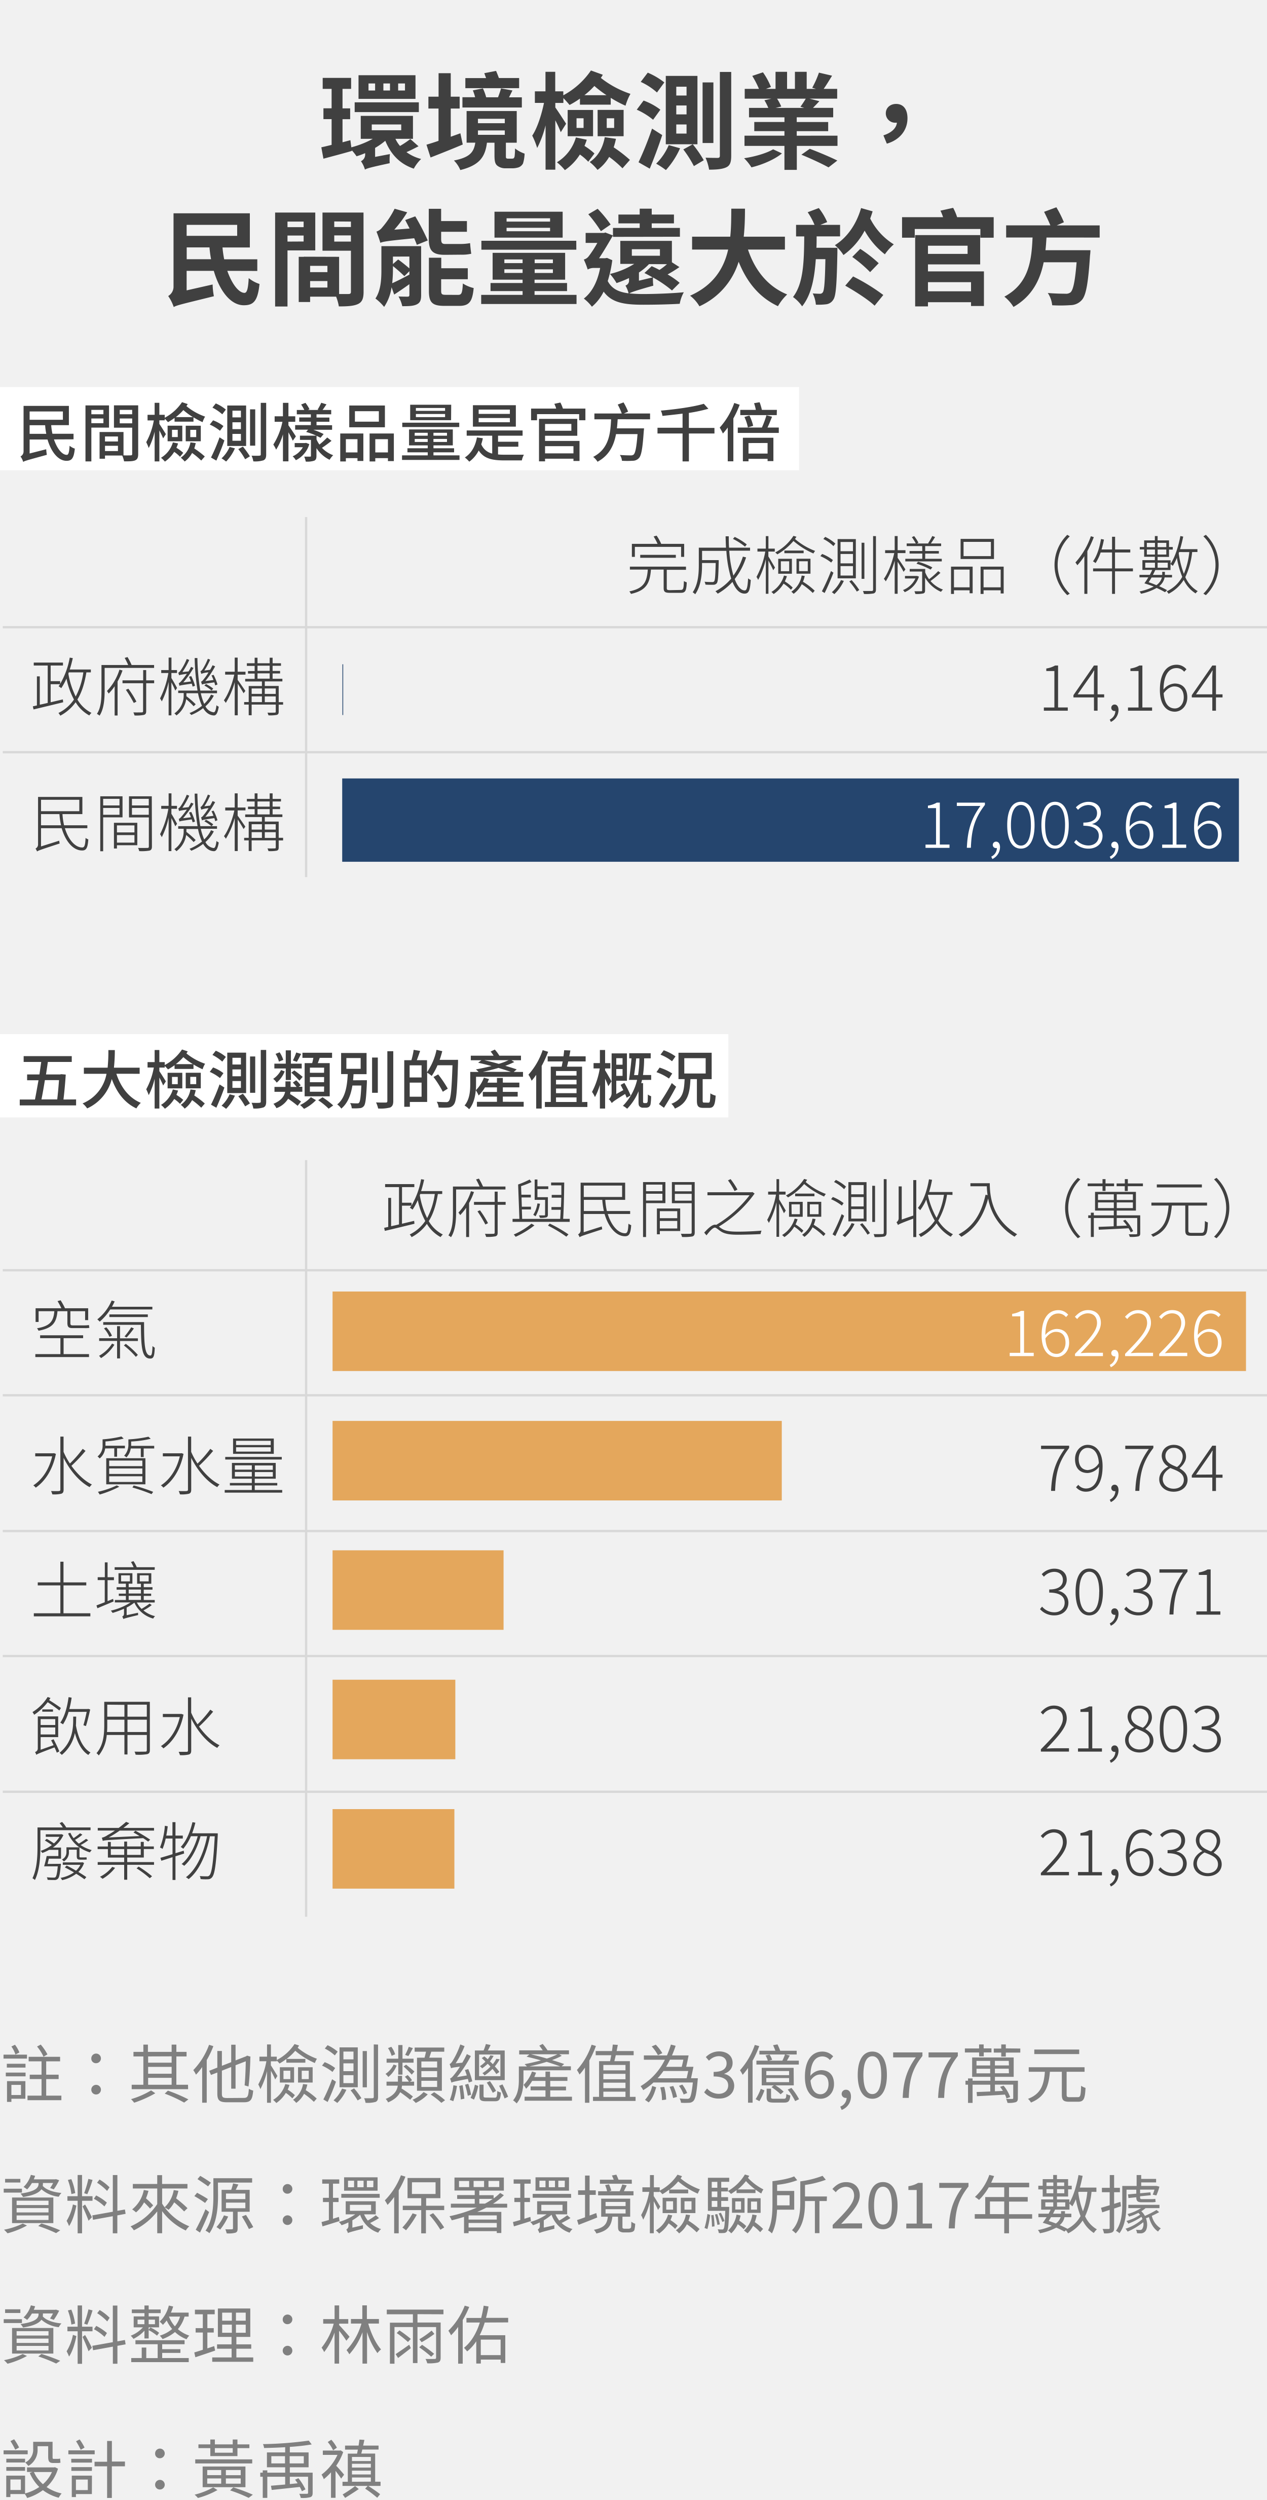
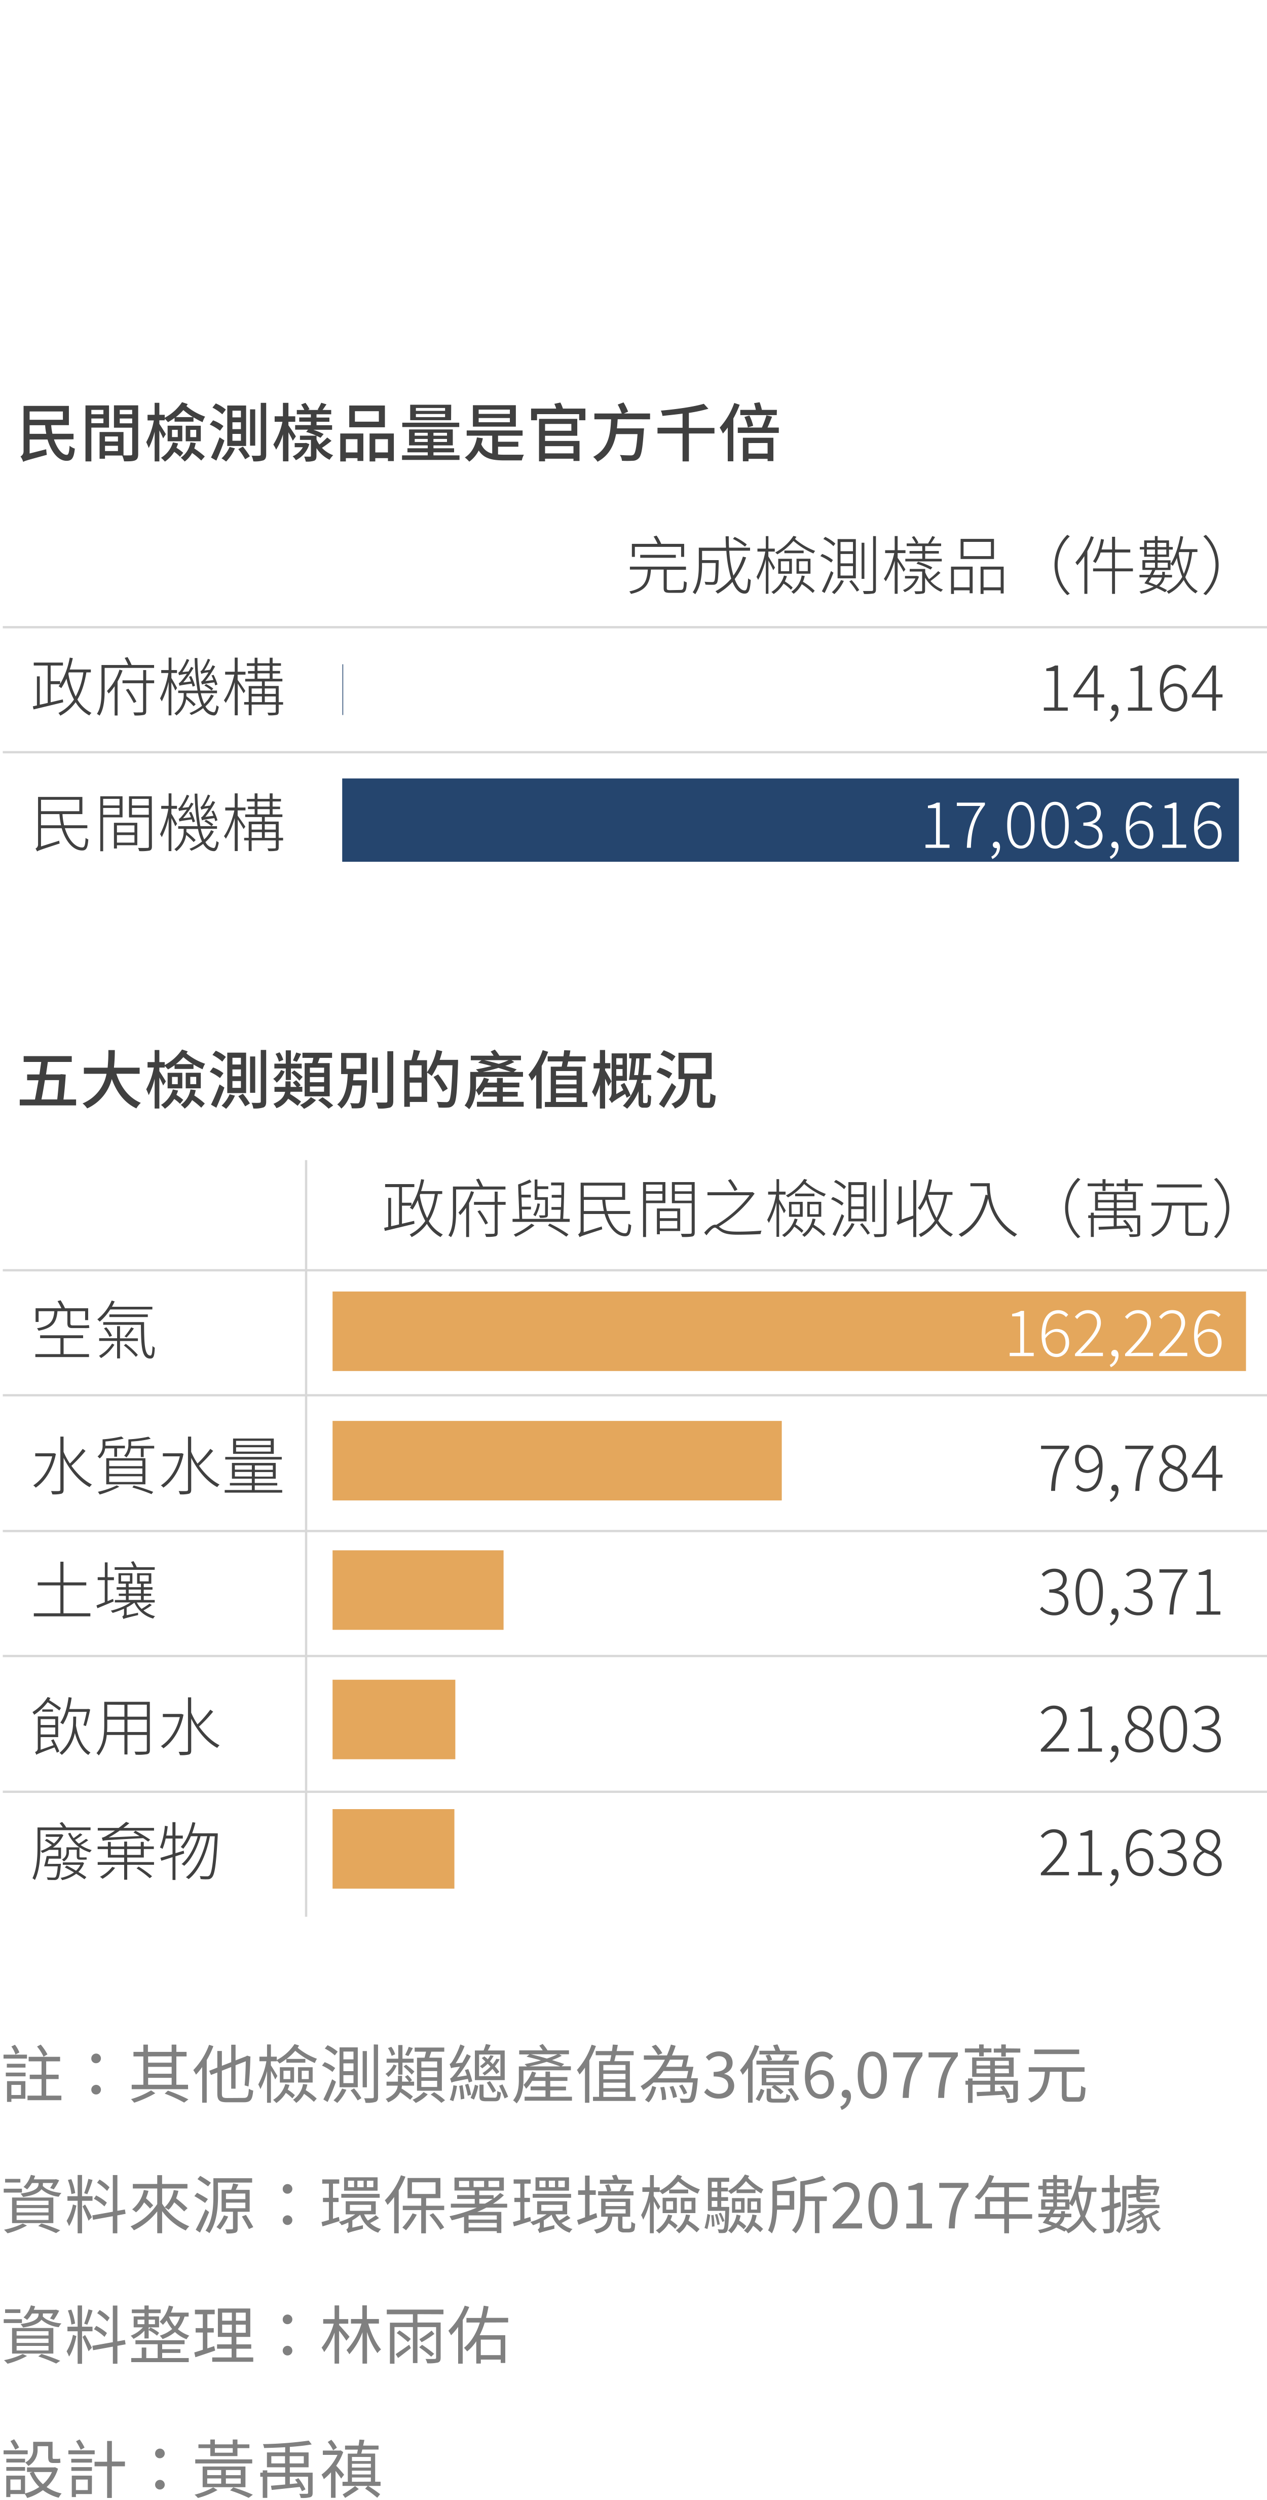
<svg xmlns="http://www.w3.org/2000/svg" viewBox="0 0 556 1096.98">
  <defs>
    <style>.cls-2{fill:#e4a75c}.cls-3{fill:#25456e}.cls-4{fill:#404040}.cls-5{fill:gray}.cls-6{fill:#fff}.cls-7{fill:#d8d8d8}</style>
  </defs>
-   <path fill="#f1f1f1" d="M-47-64h7200v6072H-47z" id="bg_f1f1f1" />
  <g id="範例參考">
    <path class="cls-2" d="M145.94 566.65h400.84v34.89H145.94z" />
    <path class="cls-3" d="M150.17 341.54h393.51v36.56H150.17z" />
-     <path class="cls-4" d="M183.66 64.18c-1.79.92-3.59 1.84-5.29 2.57a18.81 18.81 0 0 0 6.44 3 16.56 16.56 0 0 0-3.22 4.25c-6.17-2.07-10.12-6.35-12.51-12.24a30 30 0 0 1-4.47 3.13v3.95l6.49-1.24a23.66 23.66 0 0 0-.09 4c-8.47 1.84-10 2.26-10.86 2.81a12.1 12.1 0 0 0-1.75-3.68 3.21 3.21 0 0 0 1.84-3.13v-.41c-1.29.55-2.53 1-3.77 1.38a23.69 23.69 0 0 0-2.12-2.67l.05.32c-4.23 1.24-8.74 2.39-12.47 3.41l-.92-5c1.34-.28 2.81-.65 4.51-1.06V52.26h-3.59v-4.74h3.59V39h-3.91v-4.82h12.47V39h-3.77v8.55h3.35v4.74h-3.35v10.14l3.45-.92.41 3.13a41.48 41.48 0 0 0 9.43-3.73h-5.29V50.84h22.91v10.07h-7.68a12.49 12.49 0 0 0 2 3.13 42 42 0 0 0 4.53-3.04zm.14-15h-28.16V44.9h28.16zm-1.47-5.8h-25V33h25zm-17.72-6.76h-2.9v3.08h2.9zm-1.47 20.52h12.93v-2.53h-12.93zm8-20.52h-2.9v3.08h2.9zm6.58 0h-3v3.08h3zM203.07 63.4c-4.74 2-10 4.09-14.13 5.7l-1.79-5.61c1.52-.46 3.31-1 5.29-1.7V47.62H188v-5.2h4.46V32.11h5.34v10.31h3.91v5.2h-3.91V60c1.42-.51 2.8-1 4.23-1.52zm21.21 6.21a2.75 2.75 0 0 0 1-.1c.23-.09.42-.36.55-.92a33.82 33.82 0 0 0 .19-3.45 14 14 0 0 0 4.19 2.26 16.75 16.75 0 0 1-.7 4.32 3.64 3.64 0 0 1-1.93 1.7 9.17 9.17 0 0 1-2.85.42h-2.94a5.65 5.65 0 0 1-3.5-1.11C217.38 72 217 71 217 68.18v-5.57h-3.31c-.78 6.08-3.08 9.85-11.69 12a12.64 12.64 0 0 0-2.8-4.19c7.08-1.38 8.74-3.72 9.38-7.82h-3.82V48.72h22v13.89H222v5.71c0 .6 0 .92.19 1.1a1.35 1.35 0 0 0 .82.19zM229 47.16h-26.07v-4.51h5.57a21.27 21.27 0 0 0-1-3l4.42-.87a22.83 22.83 0 0 1 1.43 3.91h5.2c.5-1.29 1-2.76 1.33-3.91l5 .92c-.55 1.05-1 2.07-1.52 3H229zm-1.19-8.47h-23.6v-4.42h9.11c-.28-.73-.55-1.51-.79-2.16l5.16-1c.41.92.87 2.11 1.24 3.12h8.88zm-18.07 15.37h11.78v-1.94h-11.78zm0 5.1h11.78v-1.93h-11.78zM246.08 58a48.23 48.23 0 0 0-2.39-5.2v21.64h-4.28V55a45.68 45.68 0 0 1-3.68 9.93 32.61 32.61 0 0 0-2.17-5.42c2.21-3.27 4.1-9.21 5.16-14.36h-4v-5.08h4.65v-8.56h4.28v8.56h3.54v1.75a34.43 34.43 0 0 0 12.14-10.9l5.2 1.88a11.66 11.66 0 0 1-.87 1.38 42.63 42.63 0 0 0 13 7 23.88 23.88 0 0 0-2.16 5.2 48.24 48.24 0 0 1-6.5-3.46v3h-13.5v-2.67a38.06 38.06 0 0 1-4.56 2.8c-.6-.73-1.7-2-2.71-3v2.11h-3.54v2c1.1 1.47 4 6 4.73 7.13zm11.41 3.31a27.46 27.46 0 0 1-1 2.71 29 29 0 0 1 4.38 3.32l-2.72 3.63a22 22 0 0 0-3.68-3.17 23.42 23.42 0 0 1-6.58 6.85 22.8 22.8 0 0 0-3.49-3.45 18.82 18.82 0 0 0 8.32-10.9zm-8.38-13.07h11.14v11.52h-11.14zm3.89 7.89h3.09v-4.24H253zm13.16-14.36a49 49 0 0 1-5.33-4.05 35.75 35.75 0 0 1-4.38 4.05zm4.14 19.14a31.4 31.4 0 0 1-1 3.73 59.88 59.88 0 0 1 7.13 5.52l-3.27 3.68a46.61 46.61 0 0 0-5.84-5 18.46 18.46 0 0 1-5.1 5.7 20.47 20.47 0 0 0-3.45-3.45c3.58-2.34 5.79-6.21 6.62-10.9zm-8.05-12.7h11.41v11.55h-11.39zm4 7.92h3.26v-4.24h-3.26zM286.6 52.54a30.8 30.8 0 0 0-7.17-4.42l3-4a27.47 27.47 0 0 1 7.36 4zm4 6.72C289 64.18 287 69.47 285.13 74l-4.92-2.81a138.56 138.56 0 0 0 5.93-14.77zm-2.3-18.68a28.11 28.11 0 0 0-7.13-4.65l3.09-4.05a32.21 32.21 0 0 1 7.27 4.28zm10.13 24.47a35.62 35.62 0 0 1-6.21 9.57 35.89 35.89 0 0 0-4.28-2.81 25.46 25.46 0 0 0 5.52-8.14zm7.63-1.75h-13.89v-30h13.89zm-4.78-25.25h-4.51v3.86h4.51zm0 8.23h-4.51v3.91h4.51zm0 8.33h-4.51v4h4.51zM304 63.3a49.11 49.11 0 0 1 4.83 7l-4.33 2.58a49.66 49.66 0 0 0-4.64-7.32zm9.06-.55h-4.74V36.16h4.74zm7.82-31.19v36.76c0 2.8-.5 4.28-2.11 5.06s-4 1.06-7.59 1.06a22.15 22.15 0 0 0-1.57-5.25c2.35.09 4.56.09 5.29.09s1-.27 1-1V31.56zM343.14 67.31c-3.13 2.62-8.65 5-13.39 6.11a21.38 21.38 0 0 0-3.22-4c4.6-.65 9.94-2.21 12.74-3.91zm24.38-7.78V64h-17.85v10.53h-5.43V64h-17.53v-4.47h17.53v-2H331v-4h13.25v-2.05h-15.56v-4.14h8.47a27.15 27.15 0 0 0-1.7-3.36l3.08-.69h-11.73V39h6.25a41.74 41.74 0 0 0-2.94-5.7l4.69-1.57a30.38 30.38 0 0 1 3.5 6.44l-2.21.83h4.23v-7.5h5.06V39h3.45v-7.5H354V39h4.09l-1.66-.5a40.76 40.76 0 0 0 2.95-6.63l5.75 1.34c-1.29 2.11-2.53 4.18-3.68 5.79h5.93v4.28h-12.14l4.32 1.11c-1 1.1-2 2.11-2.8 2.94h8.87v4.14h-16v2.07h13.8v4h-13.8v2zM341 43.29a22.28 22.28 0 0 1 1.84 3.45l-2.49.6h12.56l-1.65-.51c.73-1 1.7-2.43 2.34-3.54zm14.35 22c3.73 1.38 9.15 3.68 12.1 5.15l-3.87 3c-2.66-1.51-8.05-4-11.91-5.56zM387.67 59.39c3.58-1.15 5.65-3.13 5.93-5.56a2 2 0 0 1-.51 0 4.08 4.08 0 0 1-4.37-4.09c0-2.58 2.07-4.14 4.51-4.14 3.27 0 5 2.44 5 6.3 0 5.2-3.36 9.48-9.06 11.13zM99.75 118.84c2 5.71 5 9.66 7.55 9.66 1.1 0 1.61-1.93 1.84-6.48a14.44 14.44 0 0 0 4.74 2.57c-.79 7.64-2.72 9.34-6.9 9.34-5.8 0-10.63-6.35-13.16-15.09H81.9v8.56l11.41-2.58a30 30 0 0 0 .55 5.15c-13.94 3.45-16.19 3.91-17.62 4.74a19.2 19.2 0 0 0-2.43-4.83 4.72 4.72 0 0 0 2.34-3.95V93.58h33.49v15h-12a45.66 45.66 0 0 0 .74 5.19h14.53v5.11zM81.9 98.65v4.83h22.18v-4.83zm10.72 15.08a48 48 0 0 1-.69-5.19h-10v5.19zM126.16 109.87v24.61h-5.43V93.26h17.62v16.61zm0-12.65v2.44h7.08v-2.44zm7.08 8.74v-2.62h-7.08V106zm26.31 22c0 2.94-.59 4.55-2.43 5.42s-4.47 1.06-8.42 1.06a20.61 20.61 0 0 0-1.2-4.28h-11.41v2.35h-5v-19.83h2.26v-.05l15.46.05V129h4.09c.83 0 1.1-.27 1.1-1v-18h-12.48V93.26h18zm-15.87-11.32h-7.59v2.76h7.59zm0 9.52v-2.85h-7.59v2.85zm3-29v2.44H154v-2.38zm7.31 8.83v-2.71h-7.31v2.71zM184.81 129.42c0 2.26-.42 3.41-1.94 4.14s-3.54.78-6.34.78a15.25 15.25 0 0 0-1.66-4.27c1.66.09 3.45.09 4 .09s.78-.19.78-.78v-4.7c-2.3 1.66-4.6 3.22-6.67 4.56l-1.15-3.24a20.35 20.35 0 0 1-3.26 8.65 22.37 22.37 0 0 0-3.82-3.68c2.44-3.59 2.62-8.65 2.62-12.66V108h17.44zm-2.58-34.5a99.38 99.38 0 0 1 5.48 10.58l-4.79 1.93c-.28-.83-.69-1.79-1.15-2.9-11.64 1.15-13.53 1.43-14.86 2-.28-1.06-1.15-3.54-1.7-4.92a5.3 5.3 0 0 0 2.53-1.84 39.31 39.31 0 0 0 5.43-8.19l5.52 1.56a51.9 51.9 0 0 1-5.66 7.64l6.72-.51c-.69-1.33-1.34-2.62-1.94-3.72zm-9.8 23.46a54.57 54.57 0 0 1-.32 5.89c2.07-.92 4.78-2.3 7.54-3.77V119l-2.2 2.16a66.42 66.42 0 0 0-5-4.41zm0-5.8v3.27l2.3-2c1.57 1.11 3.54 2.72 4.92 3.91v-5.2zm22.73-.78c-5.52 0-7-2-7-7.13V91.61h5.42V97h11.32v4.7h-11.31v3c0 1.71.28 2.35 1.75 2.35h6.72a23.7 23.7 0 0 0 4.23-.37c.09 1.43.32 3.41.51 4.65a18.56 18.56 0 0 1-4.65.41zm5.84 17.58c1.57 0 1.89-.79 2.12-5a14.82 14.82 0 0 0 4.74 2c-.55 6-2 7.82-6.35 7.82h-6.53c-5.43 0-6.76-1.61-6.76-6.62v-14.49h5.42v4.6h11.64v4.83h-11.69v5c0 1.61.33 1.84 2.17 1.84zM253 129.38v4h-41.84v-4h18.17v-1.66h-14.07v-3.54h14.07v-1.47h-13.15v-11.78H248v11.78h-13.42v1.47h14.26v3.54h-14.26v1.66zm-.09-19.83h-41.66v-3.91h41.64zm-6-5.29H217V92.89h29.91zm-25.58 11.18h8v-1.61h-8zm8 4.32v-1.61h-8v1.61zm12.06-24H222.3v1.47h19.09zm0 4.18H222.3v1.52h19.09zm1.24 13.9h-8v1.61h8zm0 4.32h-8v1.61h8zM294.89 127.44a51.83 51.83 0 0 0-8.33-5.7 17.73 17.73 0 0 0 .14 3.59c-7.69 2.16-9.62 2.85-10.54 3.4a62.08 62.08 0 0 0 6.26.28c4.88 0 12.42-.28 17.66-.78a15.8 15.8 0 0 0-1.79 5.06c-4.78.27-10.63.41-16 .41-8.51 0-13.89-.92-17.39-5.75a20.19 20.19 0 0 1-5.15 6.62 19.06 19.06 0 0 0-3.55-3.57c3.54-2.72 6-7.32 7.17-13.44h-2.76a5.4 5.4 0 0 0-2.71.69 34.14 34.14 0 0 0-1.7-4.37 3.94 3.94 0 0 0 2.16-1.47 45.34 45.34 0 0 0 3.77-5.84H257v-4.37h8.15l.46-.19 3.36 1.29c-1.48 2.58-4 6.9-6.08 10h2.63l.87-.14 2.3 1a52.49 52.49 0 0 1-2 9.15c1.84 3.5 4.88 4.83 9.16 5.39a12.75 12.75 0 0 0-1.38-3.41 2.26 2.26 0 0 0 1.56-2.48V122a50 50 0 0 1-5.47 2.2 23.36 23.36 0 0 0-2.9-4 35.11 35.11 0 0 0 10.67-4.42h-6.12v-10.1h22.64v9.39l3.31 2.12a59.82 59.82 0 0 1-5.2 3.22 34.42 34.42 0 0 1 5.29 3.68zm-31.19-26a62.4 62.4 0 0 0-5.53-7.44l4.1-2.39a56.93 56.93 0 0 1 5.7 6.9zm5.29 2.48V100h11.73v-2h-9.34v-3.86h9.34v-2.58H286v2.58h9.75V98H286v2h12.37v3.87zm8.28 8.28h12.33v-2.85h-12.33zm7.54 3.68a24.74 24.74 0 0 1-4.42 3.68v3.59l6-1.43a57.04 57.04 0 0 0-3.59-1.93l3.18-3c1.1.5 2.21 1 3.4 1.65a27.55 27.55 0 0 0 3.31-2.53zM328.24 109.5c3 9 8.6 16.2 17.2 19.69a22.25 22.25 0 0 0-4.05 5.15c-8.32-3.91-13.66-10.62-17.25-19.5a31.64 31.64 0 0 1-17.21 19.55 16.12 16.12 0 0 0-4.09-4.65c10.54-4.69 14.91-12.32 16.7-20.24h-15.83v-5.66h16.75c.46-4.32.41-8.51.46-12.28h6c0 3.77-.09 8-.55 12.28h18.08v5.66zM367.47 108.72v2.16c-.28 13.8-.6 19-1.8 20.61a4.21 4.21 0 0 1-3 2 27.72 27.72 0 0 1-4.64.18 13.46 13.46 0 0 0-1.38-4.92c1.33.09 2.48.14 3.17.14a1.43 1.43 0 0 0 1.29-.69c.6-.92.92-4.55 1.1-14.49H358c-.6 8.6-2 15.69-6 20.7a16.53 16.53 0 0 0-4-4.09c4.51-5.85 4.83-15 4.93-26.59h-3.59v-5.08h8.1a30.56 30.56 0 0 0-3-5.53l4.88-1.84a28.21 28.21 0 0 1 3.68 6.17l-3 1.2h8.65v5.06h-10.29c0 1.74 0 3.35-.09 5zm15.46-16c-.32 1.1-.69 2.16-1.06 3.17a28.26 28.26 0 0 0 10.35 11.32 23.53 23.53 0 0 0-3.91 4.37 33.81 33.81 0 0 1-8.88-10.39 30.82 30.82 0 0 1-9.29 10.71 18.26 18.26 0 0 0-3.77-4.32c5.34-3.31 9.43-9.11 11.5-16.29zm-8.56 28.57a85.73 85.73 0 0 1 13.25 8.14l-3.82 4.69c-2.66-2.57-8.55-6.34-12.88-8.78zm7.46-1.89a57.58 57.58 0 0 0-7.83-6.67l3.5-3.54a58 58 0 0 1 8.1 6.3zM436.06 95.29v9h-5.84v-3.82h-28.8v3.82h-5.57v-9h18a20.52 20.52 0 0 0-1.15-2.86l5.57-1.24a22.33 22.33 0 0 1 1.74 4.1zm-28.84 23.78h24.56v15.18h-5.66v-1.65h-18.9v1.84h-5.62v-31.29h28.53V116h-22.91zm0-11.27v3.59h17.39v-3.59zm0 16v4h18.9v-4zM459.24 104.21c-.14 1.84-.23 3.68-.46 5.57h19.74a22.4 22.4 0 0 1-.19 2.39c-.82 12.47-1.79 17.57-3.68 19.55a6.68 6.68 0 0 1-4.92 2.16 61.49 61.49 0 0 1-8 .05 11.51 11.51 0 0 0-1.93-5.38c3.13.27 6.35.32 7.73.32a3.17 3.17 0 0 0 2.25-.6c1.2-1.06 2-5 2.67-13.2H458c-1.56 7.68-5 14.86-13.25 19.6a17.48 17.48 0 0 0-4-4.51c11-5.89 11.91-16.24 12.37-25.95h-11.59v-5.33h19.41c-.73-1.8-1.84-4.1-2.76-5.94l5.39-2a52.54 52.54 0 0 1 3.31 6.57l-3.17 1.39h18.86v5.33z" />
    <path class="cls-5" d="M9.63 962h-8v-1.7h8zm2.21 14.45a38 38 0 0 1-8.54 3.41 13.38 13.38 0 0 0-1.54-1.57 33 33 0 0 0 8.24-2.7zm-2.91-18.87H2.24V956h6.69zm-3.64 6.58h18.12v11.23H5.29zm2 3.31h14v-1.91h-14zm0 3.24h14v-1.9h-14zm0 3.31h14v-2h-14zM14 957.81a14.41 14.41 0 0 1-2.1 2.8 9.42 9.42 0 0 0-1.57-1.07 12 12 0 0 0 3.22-5.32l1.87.42c-.16.53-.39 1-.58 1.54h9.38l.33-.08 1.4.47a26.15 26.15 0 0 1-2.35 4L22 960a15.93 15.93 0 0 0 1.31-2.21h-4.47v.36a6.25 6.25 0 0 1-.08.92c1.48 1.68 4.53 2.78 8.2 3.08a7.77 7.77 0 0 0-1.17 1.66 13.48 13.48 0 0 1-7.62-3.28c-.92 1.37-3.14 2.66-8.06 3.42A6.91 6.91 0 0 0 9 962.43c7.25-1 7.92-2.89 7.92-4.34v-.28zm4.2 17.75a77.94 77.94 0 0 1 8.23 3l-1.82 1.21a66.82 66.82 0 0 0-7.84-3.11zM33.51 967.69c-.58 3.11-1.76 7-3.22 9a12.91 12.91 0 0 0-1.06-2.29 21.23 21.23 0 0 0 2.77-7.19zm2.5-2.1v14.28h-1.94v-14.28h-4.48v-2h4.48v-9.32H36v9.32h4.6v2zm-4.68-2.94a27.27 27.27 0 0 0-1.54-6.19l1.51-.36a25.21 25.21 0 0 1 1.7 6.13zm6 4.59c.54.81 2.55 4.62 3 5.57l-1.48 1.54c-.51-1.54-2.05-5.09-2.63-6.3zm3.28-10.8a55.58 55.58 0 0 1-2.3 6.27l-1.37-.45a47.24 47.24 0 0 0 1.84-6.26zM51.49 972v7.86h-2v-7.5l-8.68 1.57-.3-1.93 9-1.6v-16.09h2V970l3.3-.58.31 1.9zm-5.66-3.93a21.22 21.22 0 0 0-4.64-3.36l1-1.45a21.8 21.8 0 0 1 4.7 3.14zm1.17-6.79a22.72 22.72 0 0 0-4.4-3.61l1.07-1.4a21.44 21.44 0 0 1 4.39 3.41zM71.15 966.85a24.92 24.92 0 0 0 11.92 9.94 8.11 8.11 0 0 0-1.54 1.85 27.38 27.38 0 0 1-10.38-8.49v9.69H69v-9.6a29.21 29.21 0 0 1-10.25 8.31 9.44 9.44 0 0 0-1.46-1.73A27 27 0 0 0 69 967.05v-6.84H58.29v-2H69v-3.86h2.13v3.86h11.13v2H71.15zm-6-5.63a22.93 22.93 0 0 1-1.09 3.31 34.94 34.94 0 0 1 3.16 3.08L65.83 969a36 36 0 0 0-2.61-2.71 14.74 14.74 0 0 1-3.53 4.39 13.17 13.17 0 0 0-1.69-1.31 14.26 14.26 0 0 0 5.1-8.51zm13.13 0a19.6 19.6 0 0 1-1 3.31 57.18 57.18 0 0 1 5 4.31l-1.48 1.43a47.53 47.53 0 0 0-4.37-4 13.15 13.15 0 0 1-2.46 3.31 11 11 0 0 0-1.74-1.12 13.29 13.29 0 0 0 4-7.56zM90 966.54a47.6 47.6 0 0 0-4.71-3l1.21-1.46c1.51.84 3.64 2 4.73 2.77zm1.76 4c-1.15 2.94-2.71 6.39-4 9l-1.86-1.24a88.1 88.1 0 0 0 4.26-9zm-.45-11.26c-1.06-.83-3.13-2.21-4.64-3.19l1.2-1.43a55.2 55.2 0 0 1 4.68 3zm4.37 4.06c0 4.88-.47 11.79-3.78 16.47a6.16 6.16 0 0 0-1.71-1.09c3.17-4.48 3.45-10.78 3.45-15.38v-7.64h17v1.91h-15zm4.45 9.16a28 28 0 0 1-3.52 5.74 16.71 16.71 0 0 0-1.61-1.11 19.26 19.26 0 0 0 3.28-5.13zm4.15-2.07v7.31c0 1-.17 1.56-1 1.87a11.13 11.13 0 0 1-3.81.28 7.82 7.82 0 0 0-.59-1.79c1.34.06 2.58 0 2.88 0s.48-.11.48-.42v-7.28h-5v-9.61h4.23c.3-.89.64-2 .81-2.82l2.32.47c-.39.81-.78 1.63-1.15 2.35h6.11v9.61zm-5.13-5.57h8.52v-2.44h-8.5zm0 4h8.52v-2.46h-8.5zm8.8 2.94c1.09 1.71 2.49 4 3.19 5.35l-1.91.84a53.43 53.43 0 0 0-3.08-5.49zM124.07 960.38a2.11 2.11 0 1 1 2.1 2.1 2 2 0 0 1-2.1-2.1zm0 13.72a2.11 2.11 0 1 1 2.1 2.1 2.06 2.06 0 0 1-2.1-2.1zM149 974.49c-2.61.82-5.32 1.68-7.48 2.33l-.42-1.9c.93-.23 2-.54 3.22-.9v-7.87h-2.6v-1.85h2.6v-6.21h-2.92v-1.88h7.47v1.88h-2.74v6.21h2.44v1.85h-2.44v7.34l2.6-.82zm17.33-1.31a35.33 35.33 0 0 1-3.89 2.15 11.19 11.19 0 0 0 4.79 2.66 5.86 5.86 0 0 0-1.26 1.6 12.57 12.57 0 0 1-7.93-7.87 21.21 21.21 0 0 1-3.41 2.44v3.22l4.67-1.07a7.91 7.91 0 0 0 0 1.54c-5.35 1.38-6.13 1.63-6.61 1.91a5.87 5.87 0 0 0-.72-1.54 1.78 1.78 0 0 0 .92-1.74v-1.4a22.83 22.83 0 0 1-3 1.23 6 6 0 0 0-1.21-1.42 22.94 22.94 0 0 0 7.2-3.34h-4.17v-5.74h13.18v5.74h-5.12a11.63 11.63 0 0 0 1.65 2.72 33.72 33.72 0 0 0 3.5-2.32zm.31-8.91h-16.87v-1.7h16.83zm-.95-3.1H151v-5.88h14.7zm-10.31-4.37h-2.66v2.85h2.66zm-1.83 13.2h9.3v-2.63h-9.3zm6-13.21h-2.71v2.85h2.71zm4.31 0H161v2.85h2.82zM177.91 955a41.86 41.86 0 0 1-2.94 6v18.87h-2v-15.93a30.28 30.28 0 0 1-2.91 3.47 15.2 15.2 0 0 0-1.18-2 31.5 31.5 0 0 0 7.06-11zm5 16.69a43.57 43.57 0 0 1-4.73 6.86 14.22 14.22 0 0 0-1.62-1.21 30.16 30.16 0 0 0 4.5-6.24zm4-2v10.19h-2.07v-10.2h-8.09v-1.91h8.09v-3.33h-6v-8.85h14.42v8.85H187v3.33h7.93v1.91zm-6.16-7.09h10.39v-5.12h-10.35zm9.33 8.43a48.71 48.71 0 0 1 4.84 6.27l-1.68 1a43.26 43.26 0 0 0-4.76-6.44zM213.44 968.59c-1.29.67-2.6 1.31-4 1.87H220v9.27h-2v-.81h-12.37v.89h-2v-7.16c-1.76.56-3.58 1.06-5.38 1.51a12 12 0 0 0-1-1.79 63.57 63.57 0 0 0 12-3.78h-11.4v-1.71h10.47v-2.1h-7.7v-1.68h7.7v-2h-8.88v-5.7h21.67v5.74h-10.78v2h6.28v1.43a25.67 25.67 0 0 0 2.88-2.41l1.62 1a28.57 28.57 0 0 1-4.76 3.73h6.22v1.71zm-7.56-11.68h-4.45v2.69h4.45zM218 972h-12.37v1.85H218zm0 5.32v-2h-12.37v2zm-5.57-17.75v-2.69h-4.6v2.69zm.39 7.28a34.53 34.53 0 0 0 3.44-2.1h-5.91v2.1zm1.54-7.28h4.73v-2.69h-4.73zM233 974.49c-2.61.82-5.32 1.68-7.48 2.33l-.42-1.9c.93-.23 2-.54 3.22-.9v-7.87h-2.6v-1.85h2.6v-6.21h-2.92v-1.88h7.47v1.88h-2.74v6.21h2.44v1.85h-2.44v7.34l2.6-.82zm17.33-1.31a35.33 35.33 0 0 1-3.89 2.15 11.19 11.19 0 0 0 4.79 2.66 5.86 5.86 0 0 0-1.26 1.6 12.57 12.57 0 0 1-7.93-7.87 21.21 21.21 0 0 1-3.41 2.44v3.22l4.67-1.07a7.91 7.91 0 0 0 0 1.54c-5.35 1.38-6.13 1.63-6.61 1.91a5.87 5.87 0 0 0-.72-1.54 1.78 1.78 0 0 0 .92-1.74v-1.4a22.83 22.83 0 0 1-3 1.23 6 6 0 0 0-1.21-1.42 22.94 22.94 0 0 0 7.2-3.34h-4.17v-5.74h13.18v5.74h-5.12a11.63 11.63 0 0 0 1.65 2.72 33.72 33.72 0 0 0 3.5-2.32zm.31-8.91h-16.87v-1.7h16.83zm-.95-3.1H235v-5.88h14.7zm-10.31-4.37h-2.66v2.85h2.66zm-1.83 13.2h9.3v-2.63h-9.3zm6-13.21h-2.71v2.85h2.71zm4.31 0H245v2.85h2.82zM262.08 972.93c-2.8 1.14-5.83 2.32-8.18 3.22l-.67-2.1c1-.31 2.18-.73 3.5-1.21V963h-3.05v-2h3.05v-6.47h2V961h2.71v2h-2.71v9.07l2.94-1.09zm13.41 4.92a2.51 2.51 0 0 0 .95-.11.78.78 0 0 0 .51-.59c.05-.39.08-1.25.11-2.38a5 5 0 0 0 1.68.9 13.23 13.23 0 0 1-.34 2.72 1.6 1.6 0 0 1-1 .86 6.1 6.1 0 0 1-1.71.23h-1.88a3.4 3.4 0 0 1-1.9-.48c-.51-.33-.7-.78-.7-2.27v-4.14h-2.49c-.45 4-1.88 6.16-7 7.36a6.07 6.07 0 0 0-1.09-1.62c4.54-.92 5.74-2.49 6.11-5.74h-2.92v-7.92h12.72v7.92h-3.39v4.34c0 .42 0 .7.25.78a1.34 1.34 0 0 0 .76.14zm2.51-14.64h-15.53v-1.79h3.95a14.44 14.44 0 0 0-.87-2.69l1.71-.36a21.61 21.61 0 0 1 1 2.77l-1 .28h4.65a25 25 0 0 0 1.17-3l1.94.42c-.42.9-.87 1.79-1.24 2.55H278zm-.73-5.1h-14v-1.76h6.05c-.23-.62-.53-1.26-.79-1.85l1.94-.36a22.62 22.62 0 0 1 .95 2.21h5.82zm-11.53 9.81h8.79v-1.83h-8.79zm0 3.24h8.79v-1.87h-8.79zM288.76 969.62c-.33-.87-1.17-2.52-1.87-3.83v14.05h-1.71V966a32.39 32.39 0 0 1-2.91 7.89 13.43 13.43 0 0 0-.93-2 33.26 33.26 0 0 0 3.56-10.2h-3v-2h3.33v-5.37h1.71v5.37h2.57v1.46a20.76 20.76 0 0 0 7.79-7l2 .64c-.19.31-.39.65-.61 1a27.54 27.54 0 0 0 8.45 4.81 9.6 9.6 0 0 0-.92 1.88 34.54 34.54 0 0 1-8.6-5.38 22.72 22.72 0 0 1-3.81 3.56H302v1.68h-8.34v-1.63a24.52 24.52 0 0 1-3 2 8.57 8.57 0 0 0-1.23-1.28v.3h-2.57v1.8c.7 1 2.43 3.92 2.88 4.64zM295 972a15.5 15.5 0 0 1-.78 2.07 21.09 21.09 0 0 1 3.16 2.44l-1.12 1.4a19.06 19.06 0 0 0-2.85-2.41 14.48 14.48 0 0 1-4.17 4.45 11.75 11.75 0 0 0-1.43-1.37 11.9 11.9 0 0 0 5.35-6.94zm-4.22-7.73h6.24V971h-6.24zm1.59 5.21h3v-3.67h-3zm10.47 2.38a17.26 17.26 0 0 1-.72 2.47A32.67 32.67 0 0 1 307 978l-1.26 1.43a32.56 32.56 0 0 0-4.31-3.53 11.09 11.09 0 0 1-3.42 4 9.13 9.13 0 0 0-1.4-1.37 10.32 10.32 0 0 0 4.37-6.89zm-4.08-7.59h6.41V971h-6.41zm1.62 5.21h3.08v-3.67h-3.08zM309.17 977.52a34.29 34.29 0 0 0 1.26-6.13l1.21.39a40.65 40.65 0 0 1-1.21 6.21zm10.83-8.43c-.23 6.83-.42 9.18-1 9.94a1.65 1.65 0 0 1-1.4.7 13.73 13.73 0 0 1-2.18 0 4.87 4.87 0 0 0-.48-1.63 18.08 18.08 0 0 0 1.93.09c.31 0 .51 0 .67-.31.37-.47.56-2.46.73-7.87h-7.61v-14.5H320v1.76h-3.5v2.58h2.94v1.65h-2.94v2.5h3v1.65h-3v2.63h3.5zm-6.86 2.72a49.26 49.26 0 0 1 .42 5l-1.12.14a46 46 0 0 0-.34-5zm-.81-14.51v2.58h2.46v-2.58zm2.46 4.23h-2.46V964h2.46zm-2.46 6.75h2.46v-2.63h-2.46zm2.43 3.14a35.08 35.08 0 0 1 1.12 4.53l-1.06.22a38.28 38.28 0 0 0-1.07-4.56zm2.21 3.44a30.26 30.26 0 0 0-1.59-3.7l.95-.33a25.54 25.54 0 0 1 1.6 3.66zm6.25-13.94a26.23 26.23 0 0 1-2.44 1.67 10.14 10.14 0 0 0-1.34-1.28 20.52 20.52 0 0 0 7.45-7.25l1.9.58a9.07 9.07 0 0 1-.56.9 24.61 24.61 0 0 0 6.78 5.07 7.09 7.09 0 0 0-.93 1.79 22.27 22.27 0 0 1-2.55-1.71v1.51h-8.31zm1.78 11.14a16.19 16.19 0 0 1-.62 2.24 19 19 0 0 1 3.11 2.41l-1.12 1.37a15.94 15.94 0 0 0-2.63-2.21 12.36 12.36 0 0 1-2.83 4 10 10 0 0 0-1.4-1.21 12.58 12.58 0 0 0 3.72-7zm-3.78-7.64h5.51v6.43h-5.51zm1.45 5h2.52v-3.53h-2.52zm8.74-8.82a26.59 26.59 0 0 1-4.06-3.64 22.86 22.86 0 0 1-3.59 3.64zm.64 11.34a16.28 16.28 0 0 1-.84 3 25.43 25.43 0 0 1 3.64 3l-1.26 1.43a20.51 20.51 0 0 0-3.11-2.8 12.5 12.5 0 0 1-2.43 3.3 15.3 15.3 0 0 0-1.57-1.2 11.58 11.58 0 0 0 3.67-7.06zm-4-7.47h5.74v6.43H328zm1.51 5h2.66v-3.53h-2.66zM341 969.51c-.17 3.47-.7 7.53-2.27 10.39a8.29 8.29 0 0 0-1.68-1.32c1.79-3.39 1.93-8.2 1.93-11.81V957c3.31-.39 7.34-1.12 9.52-2.12l1.35 1.7a34.55 34.55 0 0 1-8.82 2v2.69h7.5v8.23zm0-6.36v4.46h5.49v-4.46zm21.81 2.55h-3.21v14.09h-2V965.7h-4.34v.68c0 4.17-.53 9.91-4.09 13.52a10.31 10.31 0 0 0-1.62-1.4c3.3-3.39 3.64-8.29 3.64-12.12v-9.3a42.29 42.29 0 0 0 9.77-2.44l1.43 1.74a43.82 43.82 0 0 1-9.13 2.27v5.06h9.63zM365.4 976.2c6-6 9.41-9.57 9.41-12.85 0-2.27-1.24-3.89-3.78-3.89a5.83 5.83 0 0 0-4.26 2.38l-1.48-1.43c1.68-1.82 3.44-3 6-3 3.67 0 6 2.32 6 5.85 0 3.75-3.42 7.47-8.15 12.46 1.06-.09 2.3-.2 3.36-.2h5.8v2.21h-12.9zM381.08 967.66c0-6.69 2.43-10.27 6.41-10.27s6.38 3.61 6.38 10.27-2.4 10.42-6.38 10.42-6.41-3.73-6.41-10.42zm10.3 0c0-5.85-1.57-8.23-3.89-8.23s-3.92 2.38-3.92 8.23 1.57 8.37 3.92 8.37 3.89-2.52 3.89-8.37zM397.71 975.59h4.56v-14.73h-3.64v-1.65a11.92 11.92 0 0 0 4.26-1.46h2v17.84H409v2.12h-11.29zM422.1 959.94h-9.94v-2.19H425v1.57c-4.7 6-5.71 10.61-6 18.39h-2.66c.33-7.53 1.84-12.29 5.76-17.77zM452.93 973.46h-10.14v6.41h-2.1v-6.41h-12.94v-2h4.6v-7.5h8.34v-4.26h-6.8a26 26 0 0 1-4.26 5.52 12.57 12.57 0 0 0-1.79-1.32 23.66 23.66 0 0 0 6.3-9.66l2.1.51c-.39 1-.84 2-1.29 2.94h16.69v2h-8.85v4.26H451v2h-8.2v5.54h10.14zm-12.24-2v-5.56h-6.27v5.54zM479 961.67a32.84 32.84 0 0 1-2.83 10.73 12.79 12.79 0 0 0 5.18 5.73 7.83 7.83 0 0 0-1.35 1.6 14.18 14.18 0 0 1-4.9-5.49 16.62 16.62 0 0 1-6.38 5.66 9.14 9.14 0 0 0-.95-1.4l-.67.61a29.74 29.74 0 0 0-3.59-1.73 25 25 0 0 1-7.14 2.46 4.93 4.93 0 0 0-.89-1.4 26 26 0 0 0 6.1-1.87 38.6 38.6 0 0 0-4-1.32c.54-.67 1.12-1.57 1.71-2.46h-3.61v-1.52h4.48c.34-.61.62-1.2.9-1.79h-4.16V965h5.27v-1.24h-4.6v-3.16h-1.93V959h1.93v-2.9h4.6v-1.82h1.65v1.82h4.9v2.9h1.59v1.57h-1.59v3.16h-4.9V965h5.46v1.48c1.85-3.05 3.16-7.62 4-12.18l1.82.36c-.34 1.71-.76 3.47-1.21 5.15h7.25v1.88zm-20.28 6.47h3.48v-1.85h-3.48zm.51-10.58v1.53h3v-1.53zm3 4.73v-1.79h-3v1.79zm-1 10.5c-.37.59-.7 1.15-1 1.68 1 .3 2.07.67 3.11 1.09a5.42 5.42 0 0 0 2.1-2.77zm7.16 5.15a13.89 13.89 0 0 0 5.8-5.63 39.35 39.35 0 0 1-2.07-7.39 21 21 0 0 1-1.54 3.11c-.25-.28-.84-.79-1.26-1.15v2.6H463c-.28.59-.59 1.18-.9 1.79h3.53v-1.12h1.71v1.12h2.8v1.52h-3a6 6 0 0 1-2.1 3.47c1.29.56 2.49 1.15 3.39 1.62zm-4.53-20.38v1.53H467v-1.53zm3.19 4.73v-1.79h-3.19v1.79zm-3.19 4v1.85h3.61v-1.85zm9.46-4.62l-.14.34a38 38 0 0 0 2.05 8.2 33.25 33.25 0 0 0 1.93-8.54zM488.91 969v8.51c0 1.12-.26 1.65-1 2a8.57 8.57 0 0 1-3.44.36 7.78 7.78 0 0 0-.62-1.9h2.64c.31 0 .47-.11.47-.5v-7.9c-1.17.4-2.27.79-3.27 1.1l-.54-2c1.07-.31 2.38-.67 3.81-1.12v-5.71h-3.41v-1.93H487v-5.6h1.91v5.6h2.54v1.93h-2.54v5.1l2.77-.87.25 1.93zm5.4-2c0 3.92-.39 9.27-3.05 12.82a7.26 7.26 0 0 0-1.54-1.06c2.49-3.39 2.77-8.12 2.77-11.76v-7.9h6.3v-4.79h2V956h6.55v1.54h-6.55v1.54h6.74l1.26.31a23 23 0 0 1-1.34 3.86l-1.6-.36a16.25 16.25 0 0 0 .76-2.19h-6.3v1.6l4.54-.42.14 1.28-4.68.45v.39c0 .67.11.86.76.86H505a11.6 11.6 0 0 0 2-.11c0 .45.08.95.14 1.35a10 10 0 0 1-2 .14h-4.28c-1.77 0-2.19-.68-2.22-2.19l-3.44.34-.2-1.6 3.64-.33v-1.74h-4.28zm14.36 3.58c-.95.53-2.07 1.12-3.22 1.63a8.87 8.87 0 0 0 3.95 5.51 5.83 5.83 0 0 0-1.2 1.37c-1.93-1.23-3.3-3.66-4-6.32-.45.17-.9.33-1.32.5.92 2.44.53 5-.45 5.88a2.63 2.63 0 0 1-2 .73c-.42 0-.92 0-1.48-.06a3.5 3.5 0 0 0-.45-1.51c.65.06 1.23.09 1.63.09a1.19 1.19 0 0 0 1.09-.4 4 4 0 0 0 .47-3 28.74 28.74 0 0 1-6.88 4.12 5.2 5.2 0 0 0-.9-1.26 20.59 20.59 0 0 0 7.42-4.23 5.35 5.35 0 0 0-.42-1 25 25 0 0 1-5.8 3 3.94 3.94 0 0 0-.81-1.18 18.77 18.77 0 0 0 6-2.74 7.94 7.94 0 0 0-.73-.82 22.48 22.48 0 0 1-4.09 1.63l-.67-1.12a21.65 21.65 0 0 0 5.93-2.58h-5.6v-1.45h13.67v1.45h-6.11a11.91 11.91 0 0 1-1.87 1.37 7.36 7.36 0 0 1 1.59 2.05 44.5 44.5 0 0 0 5.1-2.61zM1.54 901.48h10.3v1.73H1.54zm1 7.87h8.68V911H2.55zm8.65-3.87v1.68H3v-1.68zm-.06 15.35H5v1.37H3.08v-9.1h8.06zM6.77 901.4A12.94 12.94 0 0 0 5 897.9l1.57-.76a12.9 12.9 0 0 1 1.93 3.39zM5 914.75v4.45h4.21v-4.45zm21.93 4.71v2H12.07v-2h6.16v-7.26h-5.18v-1.93h5.18v-5.85h-5.66v-2h13.8v2h-6.1v5.85h5.46v1.93h-5.46v7.26zm-7.84-17.08a19.37 19.37 0 0 0-2.83-4.46l1.62-.86a23.29 23.29 0 0 1 2.94 4.31zM40.07 903.13a2.11 2.11 0 1 1 2.1 2.1 2 2 0 0 1-2.1-2.1zm0 13.72a2.11 2.11 0 1 1 2.1 2.1 2.07 2.07 0 0 1-2.1-2.1zM68.15 918.42a49.77 49.77 0 0 1-9.27 4.14 13.85 13.85 0 0 0-1.37-1.56 36.67 36.67 0 0 0 8.79-3.84zm14.39-1.79H57.79v-1.94h5.12v-12.43h-4.34v-2h4.34v-3.19h2v3.19h10.41v-3.19h2.07v3.19h4.48v2h-4.48v12.43h5.12zM65 902.26V905h10.32v-2.78zm0 7.59h10.32v-3H65zm0 4.84h10.32v-3.05H65zm8.68 2.58a72.69 72.69 0 0 1 9 3.84l-1.88 1.4a57.1 57.1 0 0 0-8.51-3.92zM93.63 897.75a41.17 41.17 0 0 1-2.91 6.11v18.7h-2v-15.65a26.38 26.38 0 0 1-2.72 3.36 11.14 11.14 0 0 0-1.18-2 31.38 31.38 0 0 0 6.92-11.11zM107 920.46c1.68 0 2-.75 2.21-4a5.83 5.83 0 0 0 1.9.78c-.36 3.9-1 5.13-4.06 5.13h-7.4c-3.3 0-4.28-.79-4.28-3.86v-9.19l-2.78 1.06-.78-1.81 3.56-1.41v-7.28h2v6.5l4.09-1.6v-7.67h1.91V904l4.64-1.8.4-.3 1.54.47-.09.39c-.08 4-.36 9.38-.81 12.69l-1.71-.5c.28-2.64.45-6.92.51-10.56l-4.48 1.73v10.28h-1.91v-9.49l-4.09 1.6v10c0 1.62.37 2 2.33 2zM120.76 912.37c-.33-.87-1.17-2.52-1.87-3.83v14.05h-1.71V908.7a32.49 32.49 0 0 1-2.91 7.9 14 14 0 0 0-.93-2.05 33.19 33.19 0 0 0 3.56-10.19h-3.05v-2h3.33V897h1.71v5.37h2.57v1.46a20.76 20.76 0 0 0 7.79-7l2 .64c-.19.31-.39.65-.61 1a27.74 27.74 0 0 0 8.45 4.81 9.08 9.08 0 0 0-.92 1.88 34.54 34.54 0 0 1-8.6-5.38 23.14 23.14 0 0 1-3.81 3.56H134V905h-8.34v-1.63a25.75 25.75 0 0 1-3 2 8.57 8.57 0 0 0-1.23-1.28v.3h-2.57v1.79c.7 1 2.43 3.92 2.88 4.65zm6.27 2.38a15.5 15.5 0 0 1-.78 2.07 21.09 21.09 0 0 1 3.16 2.44l-1.12 1.4a19.06 19.06 0 0 0-2.85-2.41 14.48 14.48 0 0 1-4.17 4.45 11.75 11.75 0 0 0-1.43-1.37 11.9 11.9 0 0 0 5.35-6.94zm-4.22-7.75h6.24v6.72h-6.24zm1.59 5.21h3v-3.67h-3zm10.47 2.38a16.76 16.76 0 0 1-.72 2.46 32.67 32.67 0 0 1 4.84 3.7l-1.26 1.43a32.56 32.56 0 0 0-4.31-3.53 11.09 11.09 0 0 1-3.42 4 8.69 8.69 0 0 0-1.4-1.37 10.32 10.32 0 0 0 4.37-6.89zm-4.08-7.59h6.41v6.72h-6.41zm1.62 5.21h3.08v-3.67h-3.08zM142.49 904.78a18.31 18.31 0 0 1 4.59 2.58l-1.17 1.71a20 20 0 0 0-4.6-2.78zm3.25 7.48l1.68 1.09c-1 2.91-2.44 6.33-3.64 8.9l-1.88-1.12a78.86 78.86 0 0 0 3.84-8.87zm-2-14.93a18.88 18.88 0 0 1 4.43 2.83l-1.24 1.65a18.87 18.87 0 0 0-4.39-3zm8.26 19.55a19.35 19.35 0 0 1-4 5.79 16.6 16.6 0 0 0-1.63-1.14 15.14 15.14 0 0 0 3.73-5.15zm5-18.59v17.5h-8v-17.5zm-6.3 5.26h4.42v-3.42h-4.42zm0 5.18h4.42v-3.44h-4.42zm0 5.24h4.42v-3.5h-4.42zm4.7 2.32a34.56 34.56 0 0 1 3.2 4.28l-1.66 1a32.16 32.16 0 0 0-3.1-4.45zm5.6-16.38v15.9h-1.85v-15.9zm4.9-2.85V920c0 1.28-.31 1.87-1.09 2.21a13.29 13.29 0 0 1-4.4.39 7.42 7.42 0 0 0-.62-2c1.66.06 3.14 0 3.56 0s.67-.14.67-.61v-23zM174.07 906.27a12.28 12.28 0 0 1-3.66 5 6.86 6.86 0 0 0-1.24-1.34 10 10 0 0 0 3.56-4.12zm5.91 15c-1-.86-2.77-2.21-4.37-3.33-.81 1.65-2.35 3.22-5.29 4.48a6.16 6.16 0 0 0-1.06-1.51c3.89-1.65 5-3.78 5.29-5.82h-4.93v-1.77h5v-2.55h1.82v2.55h3a13.79 13.79 0 0 0-1.77-2.13l1.21-.75a12 12 0 0 1 1.93 2.27l-.92.61h1.84v1.77h-5.33a6.57 6.57 0 0 1-.2 1.23 48.76 48.76 0 0 1 5 3.53zM174.77 905h-5.12v-1.74h5.12v-6h1.85v6h4.87V905h-4.87v5.24h-1.85zm-2.91-3a11.83 11.83 0 0 0-1.59-3.39l1.45-.58a10.85 10.85 0 0 1 1.68 3.3zm6.33 3.87c.67.47 3.11 2.49 3.67 3l-1.18 1.37a36.46 36.46 0 0 0-3.58-3.56zm3-7.26c-.67 1.26-1.35 2.58-2 3.48l-1.4-.51a26.06 26.06 0 0 0 1.59-3.53zm6.52 20.3a17.8 17.8 0 0 1-5.26 3.75c-.34-.39-1-1-1.4-1.4a13.79 13.79 0 0 0 4.84-3.38zm-1.4-16.1c.23-.81.45-1.79.65-2.63h-5v-1.82h13v1.82h-5.71c-.28.9-.59 1.85-.87 2.63h5.52v14.51H183v-14.5zm5.52 1.66h-6.92v2.65h6.92zm0 4.22h-6.92v2.69h6.92zm0 4.26h-6.92v2.71h6.92zm-1.32 5a37 37 0 0 1 4.79 3.53l-1.62 1.15A31.42 31.42 0 0 0 189 919zM205.69 913.71c-.09-.47-.2-1-.37-1.59-5.88 1.12-6.69 1.32-7.22 1.65a11.89 11.89 0 0 0-.62-1.82c.56-.14 1.21-.87 2-1.88a29.79 29.79 0 0 0 2.35-3.33c-2.94.37-3.53.51-3.89.7-.11-.42-.42-1.31-.64-1.85.44-.11.92-.69 1.42-1.53A35.7 35.7 0 0 0 202 897l1.87.75a41.77 41.77 0 0 1-3.92 7.54l2.92-.28a37.7 37.7 0 0 0 2-3.78l1.74.87a53 53 0 0 1-6.08 9.23l4.32-.72c-.26-.82-.54-1.65-.84-2.38l1.48-.42a33.66 33.66 0 0 1 1.76 5.37zm-5.16 1.49a34.7 34.7 0 0 1-1.62 6.72 7.07 7.07 0 0 0-1.51-.56 26.53 26.53 0 0 0 1.57-6.44zm2.47-.34c.33 1.91.67 4.31.78 5.94l-1.57.33a46.55 46.55 0 0 0-.7-5.93zm2.49-.59a31.64 31.64 0 0 1 1.23 4.79l-1.43.45a48.62 48.62 0 0 0-1.2-4.84zm1 6.17a24.12 24.12 0 0 0 1.9-5.77l1.48.53a26.92 26.92 0 0 1-1.87 6zm15-7.79h-13.1v-13h3.83a24.86 24.86 0 0 0 1-2.83l2.07.42c-.39.84-.81 1.71-1.2 2.41h7.39zm-1.9-11.23h-9.35v9.5h9.35zm-2.49 18.93c.86 0 1-.33 1.14-2.91a5 5 0 0 0 1.57.67c-.19 3-.7 3.81-2.55 3.81h-4c-2.27 0-2.85-.48-2.85-2.3v-5h1.79v4.92c0 .65.17.76 1.23.76zm.72-10.36a27.16 27.16 0 0 0-1.7-2.27 18.91 18.91 0 0 1-3.5 2.89 3.34 3.34 0 0 0-.93-1 18.27 18.27 0 0 0 3.53-2.86 15.75 15.75 0 0 0-1.2-1.26 16.59 16.59 0 0 1-2.44 2 4.42 4.42 0 0 0-1-.93 14.28 14.28 0 0 0 2.43-2 16.49 16.49 0 0 0-1.61-1.56l1.15-.76c.5.39 1 .84 1.48 1.26a10.35 10.35 0 0 0 1.15-1.73l1.43.25a17.31 17.31 0 0 1-1.6 2.41c.42.39.84.81 1.26 1.23a15.14 15.14 0 0 0 1.54-2.35l1.46.22a18.54 18.54 0 0 1-2.13 3.11 19.31 19.31 0 0 1 2 2.43zm-1.56 8.23a48 48 0 0 0-2.64-4.48l1.38-.64a40.84 40.84 0 0 1 2.68 4.28zm4.25-3.69c.9 1.76 1.93 4 2.47 5.43l-1.57.73a52.25 52.25 0 0 0-2.38-5.55zM229.71 908.37v4.17c0 3.16-.48 7.45-3 10.33a7.18 7.18 0 0 0-1.56-1.34c2.26-2.61 2.54-6.22 2.54-9v-5.88h3.53a10.05 10.05 0 0 0-1-1c2.22-.42 4.76-1 7.17-1.65-2.13-.61-4.31-1.17-6.3-1.62l1.23-1h-4.48v-1.78h10.34c-.48-.7-1-1.45-1.52-2.07l1.49-.76a24.64 24.64 0 0 1 2.13 2.83h9.4v1.71h-4.28l1.12.67a29.66 29.66 0 0 1-4.28 1.88c2 .62 3.94 1.23 5.34 1.73l-1.12 1h4.06v1.74zM251 919.93v1.76h-20.79v-1.76h9.16v-2.8h-6.52v-1.68h6.52V913h-5.85a15.73 15.73 0 0 1-2.66 3.44 10.59 10.59 0 0 0-1.09-1.71 15.53 15.53 0 0 0 3.69-5.85l1.79.51c-.25.64-.5 1.26-.78 1.9h4.9v-2.38h2v2.38H249V913h-7.54v2.49h6.92v1.68h-6.92v2.8zm-5.18-13.3c-1.62-.61-3.67-1.29-5.93-2-2.52.82-5.18 1.46-7.56 2zm-12.85-5.32c2.18.53 4.65 1.18 7 1.88a31 31 0 0 0 4.67-1.88zM261.52 897.67a43.94 43.94 0 0 1-2.89 6.36v18.56h-1.93v-15.43a29.3 29.3 0 0 1-2.38 3.05 15.77 15.77 0 0 0-1.15-2 31.76 31.76 0 0 0 6.44-11.09zM278.91 920v1.79h-18.68V920h2.66v-15.67h4.82c.19-.75.33-1.68.53-2.6h-6.83v-1.82h7.14c.14-1 .28-2 .36-2.85l2.21.13c-.17.85-.33 1.8-.53 2.72h7.48v1.82h-7.84c-.23.92-.42 1.85-.65 2.6h6.83V920zm-14.14-14v2.35h9.71V906zm9.71 3.89h-9.71v2.38h9.71zm-9.71 6.3h9.71v-2.41h-9.71zm0 3.84h9.71v-2.3h-9.71zM306.23 911.84a7.09 7.09 0 0 1-.08.89c-.5 5.86-1 8.18-1.9 9.1a2.63 2.63 0 0 1-1.91.76 27.74 27.74 0 0 1-3.5 0 4.86 4.86 0 0 0-.61-1.9 27.55 27.55 0 0 0 3.27.17 1.54 1.54 0 0 0 1.07-.28c.56-.59 1-2.44 1.48-6.89h-17.28a25.73 25.73 0 0 1-4.5 3.36 12.47 12.47 0 0 0-1.15-1.74 27.7 27.7 0 0 0 10.64-11.59h-9.21v-1.9h10.13a46.23 46.23 0 0 0 1.74-4.76l2.07.53a44.83 44.83 0 0 1-1.6 4.23h7.28c-.3 1.65-.7 3.58-1.06 5h3.19c-.33 1.62-.73 3.55-1.06 5zm-23.18 9.46a13 13 0 0 0 3.16-6.07l1.74.56c-.64 2.32-1.6 5-3.28 6.63zm5.68-19.57a18.47 18.47 0 0 0-2.74-3.86l1.79-.76a19.14 19.14 0 0 1 2.86 3.72zm12.58 10.11c.22-.92.47-2.07.7-3.19h-10.87a30 30 0 0 1-2.55 3.19zm-9.83 3.78a22 22 0 0 1 .84 5.57l-1.82.25a20 20 0 0 0-.76-5.6zm2.52-11.93c-.51 1.06-1.1 2.13-1.71 3.14h6.86c.25-.9.5-2 .73-3.14zm1.45 11.54a20.85 20.85 0 0 1 1.65 4.79l-1.73.47a21.41 21.41 0 0 0-1.54-4.9zm4.57 3.72a16.54 16.54 0 0 0-2.05-3.78l1.46-.56a16.07 16.07 0 0 1 2.13 3.7zM309 918l1.29-1.68a6.77 6.77 0 0 0 5.09 2.35c2.44 0 4.17-1.43 4.17-3.67s-1.65-3.95-6.38-3.95v-2c4.23 0 5.68-1.65 5.68-3.75 0-1.93-1.34-3.16-3.47-3.16a6 6 0 0 0-4.25 2l-1.38-1.59a8.12 8.12 0 0 1 5.74-2.5c3.45 0 6 1.83 6 5.07 0 2.41-1.49 3.95-3.64 4.74v.11a5.22 5.22 0 0 1 4.34 5.09c0 3.56-2.94 5.69-6.58 5.69A8.51 8.51 0 0 1 309 918zM333.17 897.73a45 45 0 0 1-2.91 6.41v18.42h-2v-15.23a34.2 34.2 0 0 1-2.35 3 16.93 16.93 0 0 0-1.18-2 32.59 32.59 0 0 0 6.5-11.11zM331.6 921a22 22 0 0 0 2.24-4.54l1.63.7a28.65 28.65 0 0 1-2.22 4.73zm11.73-16.89a21 21 0 0 0 1.15-2.71h-11.23v-1.63h7a25.35 25.35 0 0 0-1-2.44l1.94-.36a29.45 29.45 0 0 1 1.2 2.8h7.22v1.63h-4.9l1.88.47c-.45.76-.87 1.57-1.26 2.24h5.21v1.71h-18.6v-1.71h5a8.61 8.61 0 0 0-1-2.27l1.77-.39a8.83 8.83 0 0 1 1.12 2.3l-1.4.36zm5 10.84h-8.07a20 20 0 0 1 3.62 2.77l-1.32 1.15a27.77 27.77 0 0 0-4-3.14l1-.78h-5.29v-7.68h14zm-2.05-6.28h-10v1.8h10zm0 3.08h-10v1.8h10zm-2.35 9.08c.9 0 1.09-.26 1.15-2.1a6.1 6.1 0 0 0 1.74.67c-.23 2.49-.82 3.11-2.66 3.11h-4.6c-2.49 0-3.13-.51-3.13-2.41v-3.7h1.93v3.7c0 .64.17.73 1.4.73zm3.39-4.74a28.53 28.53 0 0 1 3.33 4.93l-1.71.84a26.7 26.7 0 0 0-3.27-5.07zM353.22 911.25c0-8 3.61-11.12 7.61-11.12a6.32 6.32 0 0 1 4.79 2.1l-1.43 1.6a4.32 4.32 0 0 0-3.27-1.57c-2.83 0-5.18 2.16-5.29 8.51a6.41 6.41 0 0 1 4.67-2.49c3.45 0 5.69 2.07 5.69 6.14 0 3.83-2.69 6.41-5.88 6.41-3.95 0-6.89-3.2-6.89-9.58zm2.46 1.6c.34 3.89 1.88 6 4.4 6 2 0 3.5-1.77 3.5-4.42s-1.23-4.23-3.7-4.23c-1.29-.01-2.88.69-4.2 2.65zM368.73 924.27a4.21 4.21 0 0 0 2.8-3.81 1.09 1.09 0 0 1-.31 0 1.75 1.75 0 0 1-1.87-1.79 1.82 1.82 0 0 1 1.93-1.79c1.34 0 2.15 1.14 2.15 3a6.22 6.22 0 0 1-4.08 5.85zM376.4 910.41c0-6.69 2.44-10.28 6.41-10.28s6.39 3.62 6.39 10.28-2.41 10.42-6.39 10.42-6.41-3.73-6.41-10.42zm10.31 0c0-5.85-1.57-8.23-3.9-8.23s-3.92 2.38-3.92 8.23 1.57 8.37 3.92 8.37 3.9-2.52 3.9-8.37zM401.88 902.68h-9.94v-2.18h12.85v1.57c-4.7 6-5.71 10.61-6 18.39h-2.66c.32-7.53 1.87-12.29 5.75-17.78zM417.42 902.68h-9.94v-2.18h12.85v1.57c-4.7 6-5.71 10.61-6 18.39h-2.66c.33-7.53 1.83-12.29 5.75-17.78zM429.66 900.53h-6.24v-1.77h6.24V897h2v1.73h3.42v1.77h-3.38v1.73h-2zm17 20c0 1-.17 1.46-.9 1.79a10.61 10.61 0 0 1-3.64.31 8 8 0 0 0-.61-1.71h2.69c.31 0 .44-.11.44-.42v-5.88h-8.04v2.92l3.5-.15a18.07 18.07 0 0 0-1.23-1.79l1.54-.5a16.12 16.12 0 0 1 2.88 5l-1.62.59A9.08 9.08 0 0 0 441 919c-4.51.31-9.1.53-12.27.7l-.16-1.82 6-.23v-3h-7.77v8h-2v-8h-1.12v-1.73h1.12v-1h2v1h7.81v-1.71h-8v-8.49h18.23v8.49h-8.24v1.71h10.11zm-18.14-14.31h6v-2h-6zm6 3.45v-2h-6v2zm13.22-10.87v1.77h-6.36v1.76h-2v-1.76h-3.28v-1.77h3.28V897h2v1.73zm-5.07 5.41h-6.07v2h6.16zm0 3.44h-6.07v2h6.16zM473 920.13c1.12 0 1.29-.73 1.43-5a6.37 6.37 0 0 0 1.93.93c-.22 4.76-.78 6.07-3.22 6.07h-4c-2.49 0-3.17-.72-3.17-3.1V909h-5.23c-.53 6-1.88 10.89-8.32 13.49a5.63 5.63 0 0 0-1.31-1.62c6-2.27 7-6.64 7.42-11.87h-7.09v-2h24.5v2h-7.87v10c0 .95.23 1.15 1.32 1.15zm.59-18.9h-19.71v-2h19.71zM9.63 1019.23h-8v-1.68h8zm2.21 14.45a38 38 0 0 1-8.54 3.41 12.58 12.58 0 0 0-1.54-1.56 33.38 33.38 0 0 0 8.21-2.69zm-2.91-18.85H2.24v-1.62h6.69zm-3.64 6.58h18.12v11.23H5.29zm2 3.31h14v-1.91h-14zm0 3.25h14v-1.91h-14zm0 3.3h14v-2h-14zm6.71-16.21a14.41 14.41 0 0 1-2.1 2.8 9.42 9.42 0 0 0-1.57-1.07 12 12 0 0 0 3.22-5.32l1.87.42c-.16.54-.39 1-.58 1.54h9.38l.33-.08 1.4.48a26.49 26.49 0 0 1-2.35 4l-1.65-.59a15.93 15.93 0 0 0 1.31-2.21h-4.42v.36a6.49 6.49 0 0 1-.08.93c1.48 1.68 4.53 2.77 8.2 3.08a7.46 7.46 0 0 0-1.17 1.65 13.48 13.48 0 0 1-7.62-3.28c-.92 1.37-3.14 2.66-8.06 3.42a6.91 6.91 0 0 0-1.11-1.51c7.25-1 7.92-2.89 7.92-4.34v-.28zm4.2 17.75a77.94 77.94 0 0 1 8.23 3l-1.79 1.19a66.82 66.82 0 0 0-7.84-3.11zM33.51 1024.94c-.58 3.11-1.76 7-3.22 9a13.34 13.34 0 0 0-1.06-2.3 21.17 21.17 0 0 0 2.77-7.22zm2.5-2.1v14.28h-1.94v-14.28h-4.48v-2h4.48v-9.32H36v9.32h4.6v2zm-4.68-2.94a27.27 27.27 0 0 0-1.54-6.19l1.51-.36a25.21 25.21 0 0 1 1.65 6.13zm6 4.59c.54.82 2.55 4.62 3 5.58l-1.48 1.54c-.51-1.54-2.05-5.1-2.63-6.3zm3.28-10.8a55.58 55.58 0 0 1-2.3 6.27l-1.37-.45a47.24 47.24 0 0 0 1.88-6.27zm10.92 15.54v7.86h-2v-7.5l-8.68 1.57-.34-1.93 9-1.6v-16.07h2v15.71l3.3-.59.31 1.9zm-5.66-3.92a20.58 20.58 0 0 0-4.64-3.36l1-1.46a21.8 21.8 0 0 1 4.7 3.14zm1.18-6.78a23.09 23.09 0 0 0-4.4-3.61l1.07-1.4a21.44 21.44 0 0 1 4.39 3.41zM63.39 1022.59a15.93 15.93 0 0 1-4.82 3.58 9.58 9.58 0 0 0-1.2-1.37 14.16 14.16 0 0 0 5.35-3.67h-4.06v-4.81h4.73v-1.43h-5.54v-1.6h5.54v-1.76h1.85v1.76h5.26v1.6h-5.26v1.43h4.56v4.81h-4.56v1l.78-.95a18.87 18.87 0 0 1 3.81 2.35l-.92 1.23a21.81 21.81 0 0 0-3.67-2.43v3.67h-1.85zm7.78 12h11.65v1.8H57.59v-1.8h4.6V1030h2v4.62h5v-6.1h-9.75v-1.74H81v1.74h-9.83v2.18h8v1.63h-8zm-10.8-14.84h3v-2h-3zm4.87-2v2H68v-2zM81 1016.4a15.16 15.16 0 0 1-2.94 5.52 14.9 14.9 0 0 0 5 2.83 7.21 7.21 0 0 0-1.18 1.59 15.16 15.16 0 0 1-5.09-3.16 17.88 17.88 0 0 1-5.46 3.08 9.64 9.64 0 0 0-1.21-1.49 15.39 15.39 0 0 0 5.43-2.91 15.49 15.49 0 0 1-2.4-3.75 20.3 20.3 0 0 1-1.66 1.93 13.21 13.21 0 0 0-1.4-1.4 15 15 0 0 0 4-7.08l1.9.42a21.06 21.06 0 0 1-1 2.69h7.79v1.73zm-4.23 4.26a11.79 11.79 0 0 0 2.23-4.26h-4.85a14.54 14.54 0 0 0 2.57 4.26zM94.41 1031.33c-3 1-6.18 2.1-8.68 2.91l-.47-2.1c1-.31 2.32-.7 3.75-1.18v-7.56h-3.16v-1.93H89v-6.08h-3.46v-2h8.68v2H91v6.08h2.8v1.93H91v6.95l3-1zm16.72 3v1.91h-18v-1.91h8.51v-3.83h-6.39v-1.91h6.36v-3.27h-6v-12.46h14.22v12.46h-6.1v3.27h6.52v1.91h-6.52v3.83zm-13.64-16.12h4.26v-3.53h-4.26zm0 5.29h4.26v-3.56h-4.26zm10.34-8.82h-4.29v3.53h4.29zm0 5.26h-4.29v3.56h4.29zM124.07 1017.63a2.11 2.11 0 1 1 2.1 2.1 2 2 0 0 1-2.1-2.1zm0 13.72a2.11 2.11 0 1 1 2.1 2.1 2.07 2.07 0 0 1-2.1-2.1zM152 1027c-.62-1-2-2.94-3.19-4.39v14.42h-2v-13.63a29.08 29.08 0 0 1-4.56 8.57 10.71 10.71 0 0 0-1.12-1.93 29 29 0 0 0 5.32-10.53h-4.62v-2h5v-6h2v6h4v2h-4v.64c.92.87 3.89 4.29 4.56 5.1zm9.6-7.53c1.26 4.42 3.39 8.9 5.63 11.34a7.2 7.2 0 0 0-1.59 1.62 32.07 32.07 0 0 1-4.57-9.24v13.84h-2v-13.75a29.57 29.57 0 0 1-5.77 9.66 11.39 11.39 0 0 0-1.23-1.82 28.53 28.53 0 0 0 6.55-11.65H154v-2h5v-6h2v6h5.29v2zM183.2 1015.34v3.66h10.17v15.4c0 1.24-.28 1.82-1.18 2.16a17.52 17.52 0 0 1-4.7.34 7.54 7.54 0 0 0-.76-1.91c1.82.06 3.47 0 4 0s.64-.17.64-.62V1021h-8.17v15.8h-2V1021h-8.09v16.08h-2v-18h10.08v-3.69h-11.46v-2.05h24.87v2.05zm-9.57 17.53c1.48-1 3.75-2.52 5.93-4.12l.73 1.48c-1.93 1.54-3.95 3.08-5.6 4.34zm1.65-10.42a55.94 55.94 0 0 1 5 3.75l-1.26 1.35a46.39 46.39 0 0 0-4.93-3.92zm13.94 11.55a51.06 51.06 0 0 0-5.26-4.11l1.26-1.09a58.73 58.73 0 0 1 5.29 3.94zm1.4-10a43.67 43.67 0 0 1-5.6 3.64l-1-1.29a38.26 38.26 0 0 0 5.38-3.8zM205.91 1012.17a41.48 41.48 0 0 1-2.86 5.74v19.16h-2v-16.13a30.28 30.28 0 0 1-3.11 3.67 12.47 12.47 0 0 0-1.18-2 30.76 30.76 0 0 0 7.17-11zm6.8 6.84a33.65 33.65 0 0 1-2.21 5.57h11.23v12.18h-2v-1.49H211v1.73h-2v-9.77a19 19 0 0 1-4 4.45 18.67 18.67 0 0 0-1.38-1.57c3.39-2.74 5.58-6.77 6.95-11.11h-5.88v-2h6.47c.44-1.79.81-3.58 1.09-5.38l2.13.34a51.98 51.98 0 0 1-1.1 5H223v2zm-1.73 7.5v6.8h8.71v-6.8zM12.15 1076.81H1.57v-1.71h10.58zm13.3 6.33a17.84 17.84 0 0 1-5 8.06 19.14 19.14 0 0 0 6.6 2.8 8.9 8.9 0 0 0-1.28 1.88 19.75 19.75 0 0 1-6.95-3.33 22.13 22.13 0 0 1-6.92 3.45 7.71 7.71 0 0 0-1-1.73H4.56v1.31H2.74v-9.4H11v7.82a20.42 20.42 0 0 0 6.25-2.83 18.9 18.9 0 0 1-4.2-6.18l1.2-.42h-2.41v-2h11.93l.34-.09zM11 1078.77v1.65H2.77v-1.65zm-8.23 3.64H11v1.65H2.77zm6.38 5.46H4.56v4.62h4.59zm-2.46-13.07a30.08 30.08 0 0 0-2.1-3.76l1.62-.81a24.5 24.5 0 0 1 2.16 3.61zm9.8-.31a8.06 8.06 0 0 1-4.06 7.45 10.33 10.33 0 0 0-1.34-1.52 6.27 6.27 0 0 0 3.47-6v-3.08h8.51v6.5c0 .78.06 1 .45 1h1.65a5.66 5.66 0 0 0 1.23-.14c0 .54.09 1.32.14 1.8a4.64 4.64 0 0 1-1.37.14h-1.82c-1.82 0-2.21-.79-2.21-2.89v-4.48h-4.65zm-1.6 10.11a15.6 15.6 0 0 0 3.95 5.34 15.11 15.11 0 0 0 3.95-5.34zM41.55 1076.81H30v-1.71h11.55zm-10.28 2h9.1v1.65h-9.1zm9.05 5.29h-9v-1.65h9.05zm0 10.17h-7v1.31H31.5v-9.4h8.85zm-7-6.36v4.62h5.21v-4.62zm2.1-13.07a29.54 29.54 0 0 0-2.05-3.73l1.57-.81a21.4 21.4 0 0 1 2.16 3.58zm19.4 7.25h-5.74v13.89H47v-13.89h-5.51v-2H47v-9.12h2.1v9.03h5.74zM68.07 1076.45a2.11 2.11 0 1 1 2.1 2.1 2 2 0 0 1-2.1-2.1zm0 13.72a2.11 2.11 0 1 1 2.1 2.1 2.07 2.07 0 0 1-2.1-2.1zM95.42 1092.52a36.43 36.43 0 0 1-8.57 3.47 11 11 0 0 0-1.45-1.45 32.82 32.82 0 0 0 8.17-3.2zm15.26-11.68h-25v-1.79h25zm-18.39-6.72h-5.21v-1.65h5.21v-2.13h2v2.13h7.84v-2.13h2.07v2.13h5.24v1.65h-5.24v3.5H92.29zm-3.36 17.14v-9.07h18.78v9.07zm2-5.29h6.13v-2.24h-6.12zm0 3.75h6.13v-2.3h-6.12zm3.36-15.6v2h7.84v-2zm11.34 9.61h-6.51v2.27h6.52zm0 3.69h-6.51v2.3h6.52zm-3.25 3.92a81 81 0 0 1 8.57 3.2l-1.82 1.4a64.41 64.41 0 0 0-8.15-3.28zM137.2 1093.7c0 1.09-.23 1.62-1 1.93a13.43 13.43 0 0 1-4.2.33 6.92 6.92 0 0 0-.67-1.79h3.33c.42 0 .53-.14.53-.5v-7h-8v3.22l3.41-.34a14.93 14.93 0 0 0-1.12-1.59l1.49-.65a26.52 26.52 0 0 1 3.08 4.9l-1.57.82a12.82 12.82 0 0 0-.92-1.88l-12.32 1.32-.34-1.85c1.68-.14 3.86-.34 6.24-.53v-3.42h-7.84v9.27h-2v-9.27h-1.09v-1.79h1.09v-1h2v1h7.84v-2.35h-8V1076h8v-2.29c-3.13.19-6.35.3-9.26.36a5.39 5.39 0 0 0-.48-1.71 163.93 163.93 0 0 0 20.1-1.54l1.29 1.68a95.6 95.6 0 0 1-9.6 1.07v2.43h8.23v6.53h-8.23v2.35h10.01zm-12.13-12.88v-3.17h-6v3.17zm2.05-3.17v3.17h6.19v-3.17zM149.71 1087.48c-.5-.81-1.54-2.21-2.46-3.39v11.82h-2v-11.17a27.25 27.25 0 0 1-3.16 3 7.81 7.81 0 0 0-1-2 22.75 22.75 0 0 0 7-8.66h-6.42v-1.9h7.48l.36-.08 1.1.75a26.13 26.13 0 0 1-3.08 6c1 1 3 3.31 3.47 3.92zm-3.52-12.4a16.73 16.73 0 0 0-2.36-3.64l1.57-1a17.2 17.2 0 0 1 2.44 3.48zM167 1090.7h-16.7v-1.82h2.33v-12.35h4.06c.14-.56.22-1.15.36-1.76h-5.63V1073h5.94c.14-.92.28-1.85.36-2.63l2.19.14c-.17.78-.37 1.65-.54 2.49h6.75v1.74H159c-.16.64-.3 1.2-.47 1.76h6.1v12.35H167zm-9.55 1.37c-1.87 1.29-4.28 2.8-6 3.89-.28-.44-.76-1.09-1.09-1.51a54.76 54.76 0 0 0 5.46-3.69zm-3-14.08v1.79h8.29V1078zm8.29 3h-8.29v1.65h8.29zm-8.29 4.68h8.29V1084h-8.29zm8.29 3.16V1087h-8.29v1.88zm2.8 7.06a51.07 51.07 0 0 0-5.3-4l1.21-1.29c1.76 1.12 4.11 2.72 5.35 3.72z" />
    <path class="cls-6" d="M0 169.81h350.67v36.53H0z" />
    <path class="cls-4" d="M23.68 192.79c1.34 4 3.55 6.8 5.63 6.78.75 0 1.06-1.18 1.23-4a6.7 6.7 0 0 0 2.29 1.26c-.42 4.32-1.42 5.35-3.64 5.35-3.64 0-6.74-3.89-8.34-9.35H13v6.13l7.28-1.85a21.05 21.05 0 0 0 .28 2.44c-8.4 2.32-9.6 2.6-10.39 3.11A7.57 7.57 0 0 0 9 200.27a2.44 2.44 0 0 0 1.34-2.19v-20h19.89v8.45h-7.76a26.26 26.26 0 0 0 .54 3.78h9.26v2.44zM13 180.53v3.64h14.6v-3.64zm7.31 9.82a26.9 26.9 0 0 1-.5-3.78H13v3.78zM40.09 187.61v14.84h-2.58v-24.58h10.33v9.74zm0-7.78v1.93h5.29v-1.93zm5.29 5.85v-2.07h-5.29v2.07zm15.26 13.52c0 1.49-.31 2.33-1.32 2.77s-2.52.45-4.87.45a11.92 11.92 0 0 0-.81-2.55h-7.56v1.4H43.7v-11.73h10.5v10.25c1.37.06 2.71 0 3.16 0s.65-.17.65-.65v-11.5h-8v-9.8h10.63zm-14.56-7.7v2.19h5.68v-2.19zm5.68 6.41v-2.32h-5.68v2.32zm.79-18.08v1.93H58v-1.93zm5.46 5.9v-2.12h-5.46v2.12zM71.59 192.34c-.31-.84-1-2.24-1.66-3.5v13.61h-2.07v-13.08a30.2 30.2 0 0 1-2.6 7.2 21.05 21.05 0 0 0-1.09-2.57 30.85 30.85 0 0 0 3.33-9.54h-2.75V182h3.11v-5.27h2.07V182h2.36v1.29a20.82 20.82 0 0 0 7.58-6.84l2.52.84c-.19.31-.39.62-.58.9a26.36 26.36 0 0 0 8.19 4.6 10.24 10.24 0 0 0-1.09 2.44 32.74 32.74 0 0 1-4-2.13v1.9H76.6v-1.62a32.84 32.84 0 0 1-2.89 1.85 11.57 11.57 0 0 0-1.42-1.51v.7h-2.36V186c.7 1 2.44 3.78 2.86 4.48zm6.55 2.21a14.51 14.51 0 0 1-.73 1.91 20.09 20.09 0 0 1 3 2.21L79 200.41a16.12 16.12 0 0 0-2.55-2.16 14.44 14.44 0 0 1-4.09 4.28 10.92 10.92 0 0 0-1.71-1.68 11.61 11.61 0 0 0 5.21-6.74zm-4.59-7.78H80v6.83h-6.45zm1.93 5H78v-3.19h-2.52zm9.18-8.77a29.39 29.39 0 0 1-4.2-3.08 23 23 0 0 1-3.3 3.08zm1.23 11.4a18.35 18.35 0 0 1-.64 2.35 37.27 37.27 0 0 1 4.62 3.53l-1.57 1.79a30.65 30.65 0 0 0-4-3.33 11.34 11.34 0 0 1-3.25 3.75 10.91 10.91 0 0 0-1.71-1.68 10.06 10.06 0 0 0 4.23-6.72zm-4.39-7.62h6.61v6.83H81.5zm2 5h2.6v-3.19h-2.6zM93.51 184.42a16.74 16.74 0 0 1 4.54 2.52L96.53 189a19.36 19.36 0 0 0-4.48-2.72zm2.83 7.45l2.13 1.37c-1 2.94-2.36 6.24-3.53 8.85l-2.35-1.35a76 76 0 0 0 3.75-8.87zM94.69 177a17.23 17.23 0 0 1 4.42 2.71l-1.57 2.07a20.46 20.46 0 0 0-4.31-2.94zm8.4 19.71a19.55 19.55 0 0 1-3.87 5.79 17.48 17.48 0 0 0-2-1.4 14.5 14.5 0 0 0 3.53-5zm4.91-18.79v17.75h-8.27v-17.75zm-6 5.21h3.72v-2.94H102zm0 5.15h3.72v-3H102zm0 5.1h3.72v-3H102zm4.59 2.57a38.19 38.19 0 0 1 3.08 4.26l-2.1 1.29a28.4 28.4 0 0 0-3-4.45zM112 179.6v15.93h-2.27V179.6zm4.81-2.85v22.59c0 1.46-.3 2.19-1.17 2.61a12.14 12.14 0 0 1-4.48.47 9.06 9.06 0 0 0-.76-2.49c1.57.06 3 .06 3.45 0s.58-.14.58-.59v-22.59zM128.48 193.38c-.36-.87-1.17-2.38-1.9-3.7v12.74h-2.41v-11.84a26.18 26.18 0 0 1-3 6.72 12.64 12.64 0 0 0-1.23-2.24 30 30 0 0 0 4-10h-3.42v-2.41h3.64v-5.9h2.41v5.9h3v2.41h-3v1.54c.75 1 2.83 4.15 3.27 4.87zm7.25 1.48a11.42 11.42 0 0 1-5.9 7.06 7.55 7.55 0 0 0-1.4-1.71 9.48 9.48 0 0 0 4.48-4h-3.59v-1.82h4.57l.39-.09zm.68-13.07h-6.16v-1.91h3.3a22.77 22.77 0 0 0-1.4-2.41l1.9-.72a14.93 14.93 0 0 1 1.77 2.82l-.73.31h4.76l-.48-.17a21.2 21.2 0 0 0 1.6-3l2.3.7c-.62.89-1.18 1.76-1.71 2.46h3.78v1.91h-6.44v1.42h5.65v1.85h-5.65v1.51h6.83v2h-8.26a30.66 30.66 0 0 1 4.54 1.88l-1.35 1.65a29.21 29.21 0 0 0-6.3-2.57l.84-1h-5.68v-2h6.89v-1.51h-5.1v-1.85h5.1zm9.07 11.62a50.81 50.81 0 0 1-4.2 3.08 13 13 0 0 0 4.93 3.24 9.52 9.52 0 0 0-1.57 2 14.17 14.17 0 0 1-5.77-5.12V200c0 1.15-.22 1.79-1 2.13a9.84 9.84 0 0 1-3.69.39 11.28 11.28 0 0 0-.67-2.16h2.54c.33 0 .4-.11.4-.42V193h-4.82v-1.85h7.28v1.66a12.36 12.36 0 0 0 1.26 2.24 33.47 33.47 0 0 0 3.42-3.11zM149.31 190.19h10.14v12.06h-2.58V201h-5.09v1.46h-2.47zm2.47 2.49v5.82h5.09v-5.82zm17.13-5.21h-15.65v-9.55h15.65zm-2.66-7.06h-10.5V185h10.5zm6.58 9.78v12.12h-2.6V201h-5.54v1.46h-2.5v-12.27zm-2.6 8.31v-5.82h-5.54v5.82zM201.65 199.79v2h-25.23v-2h11.28v-1.34h-8.9v-1.77h8.9v-1.26h-8.2v-7h19.21v7h-8.49v1.26h9.05v1.77h-9.05v1.34zm-.12-12.43h-25v-1.91h25zm-3.58-3H180v-6.78h18zm-16 6.8h5.74v-1.28H182zm5.74 2.75v-1.32H182v1.32zm7.62-14.9h-12.8v1.26h12.8zm0 2.63h-12.8V183h12.8zm.84 8.24h-5.94v1.28h5.94zm0 2.71h-5.94v1.32h5.94zM218.56 199.4c.87.08 1.85.11 2.85.11h8.49a8.77 8.77 0 0 0-.9 2.49h-7.73c-5.34 0-8.9-.79-11.2-4.34a13.68 13.68 0 0 1-4.14 4.9 14.82 14.82 0 0 0-1.93-1.85c2.85-1.82 4.59-4.9 5.29-8.79l2.6.36a21.43 21.43 0 0 1-.7 2.63A6.82 6.82 0 0 0 216 199v-7.84h-11.2v-2.3h24.53v2.3h-10.77v2.66h8.9V196h-8.9zm7.81-12.21h-18.84v-9.41h18.84zm-2.63-7.48h-13.69v1.88h13.69zm0 3.7h-13.69v1.85h13.69zM256.89 179.27v5.12h-2.74v-2.69h-18.48v2.69h-2.61v-5.12h11a9.87 9.87 0 0 0-.81-2.08l2.66-.58a16.16 16.16 0 0 1 1.12 2.66zm-17.7 14.19h15.12v8.79h-2.66v-1h-12.46v1.17h-2.66v-18.65h16.8v7.42h-14.14zm0-7.45V189h11.54v-3zm0 9.75v3.16h12.46v-3.16zM271.06 183.94c-.09 1.32-.17 2.66-.34 4h11.9a9.48 9.48 0 0 1-.11 1.17c-.53 7.73-1.06 10.81-2.18 11.93a3.68 3.68 0 0 1-2.66 1.12 38.53 38.53 0 0 1-4.74 0 5.08 5.08 0 0 0-.92-2.55c2 .17 3.89.19 4.68.19a2 2 0 0 0 1.34-.33c.78-.67 1.29-3.25 1.74-9h-9.44c-.9 4.81-2.94 9.32-8.12 12.12a8.1 8.1 0 0 0-1.9-2.13c6.94-3.55 7.58-10.33 7.86-16.49h-7.33v-2.55h12a28.17 28.17 0 0 0-1.76-3.92l2.55-.95a28.9 28.9 0 0 1 2 4.06l-1.87.81h11.51v2.55zM313.53 190.19h-11.22v12.26h-2.78v-12.26h-11v-2.52h11v-6.19c-3 .39-6 .7-8.82 1a8.7 8.7 0 0 0-.7-2.32c6.7-.59 14.4-1.66 18.85-3l2 2.19a71.3 71.3 0 0 1-8.56 1.82v6.58h11.22zM324.59 177.59a43.26 43.26 0 0 1-2.77 6v18.81h-2.46v-14.82c-.7.95-1.4 1.82-2.13 2.63a20.07 20.07 0 0 0-1.4-2.6 31.54 31.54 0 0 0 6.38-10.81zm17.17 10v2.35h-18v-2.35h10.58a40.68 40.68 0 0 0 2-5.4l2.46.64c-.62 1.6-1.34 3.39-2 4.76zm-.9-5.46h-16v-2.29h6.83a21.5 21.5 0 0 0-.78-2.94l2.43-.42a24.09 24.09 0 0 1 1 3.36h6.58zM326 192.06h13.39v10.25h-2.55v-1h-8.37v1.09H326zm2.19-4.51a18.52 18.52 0 0 0-1.52-4.59l2.19-.67a19.22 19.22 0 0 1 1.65 4.54zm.28 6.84V199h8.37v-4.64z" />
-     <path class="cls-6" d="M0 453.73h319.64v36.53H0z" />
    <path class="cls-4" d="M33.39 482.37V485H8.67v-2.58h6.66c.51-2.44 1-5.4 1.57-8.46h-5v-2.54h5.4c.28-1.88.53-3.73.79-5.49h-7.71v-2.55h21.11v2.55H21c-.25 1.76-.53 3.61-.81 5.49h6.16l.5-.12 2 .17c-.2 3.14-.56 7.34-1 10.95zm-13.69-8.46c-.5 3.08-1 6-1.51 8.46h6.92c.33-2.77.61-6 .78-8.46zM51.06 471.11c1.91 5.83 5.43 10.56 10.73 12.77a10.08 10.08 0 0 0-1.94 2.44c-5.23-2.44-8.62-7-10.8-12.91a19.4 19.4 0 0 1-10.81 12.91 9.07 9.07 0 0 0-2-2.19 17.42 17.42 0 0 0 10.5-13h-9.93v-2.68h10.42a72.17 72.17 0 0 0 .33-7.73h2.83a72.76 72.76 0 0 1-.39 7.73h11.28v2.68zM71.59 476.27c-.31-.84-1-2.24-1.66-3.5v13.6h-2.07V473.3a29.94 29.94 0 0 1-2.6 7.19 20.25 20.25 0 0 0-1.09-2.57 31 31 0 0 0 3.33-9.55h-2.75V466h3.11v-5.3h2.07v5.3h2.36v1.29a20.89 20.89 0 0 0 7.58-6.83l2.52.84c-.19.31-.39.61-.58.89a26.38 26.38 0 0 0 8.19 4.53 10 10 0 0 0-1.09 2.43 31.33 31.33 0 0 1-4-2.12V469H76.6v-1.63a30.68 30.68 0 0 1-2.89 1.85 11.57 11.57 0 0 0-1.42-1.51v.7h-2.36v1.57c.7 1 2.44 3.78 2.86 4.48zm6.55 2.21a14.37 14.37 0 0 1-.73 1.9 20.09 20.09 0 0 1 3 2.21L79 484.33a16.12 16.12 0 0 0-2.55-2.16 14.47 14.47 0 0 1-4.09 4.29 10.11 10.11 0 0 0-1.71-1.68 11.66 11.66 0 0 0 5.19-6.78zm-4.59-7.79H80v6.84h-6.45zm1.93 5H78v-3.2h-2.52zm9.18-8.8a28.64 28.64 0 0 1-4.2-3.08 23 23 0 0 1-3.3 3.08zm1.23 11.4a17.91 17.91 0 0 1-.64 2.35 37.27 37.27 0 0 1 4.62 3.53L88.3 486a31.47 31.47 0 0 0-4-3.33 11.34 11.34 0 0 1-3.25 3.75 11.37 11.37 0 0 0-1.71-1.68 10.06 10.06 0 0 0 4.23-6.74zm-4.39-7.62h6.61v6.84H81.5zm2 5h2.6v-3.2h-2.6zM93.51 468.34a17 17 0 0 1 4.54 2.52L96.53 473a19.36 19.36 0 0 0-4.48-2.71zm2.83 7.45l2.13 1.37c-1 2.94-2.36 6.25-3.53 8.85l-2.35-1.34a77 77 0 0 0 3.75-8.88zM94.69 461a17 17 0 0 1 4.42 2.72l-1.57 2.07a19.73 19.73 0 0 0-4.31-2.94zm8.4 19.71a19.47 19.47 0 0 1-3.87 5.8 16.33 16.33 0 0 0-2-1.4 14.6 14.6 0 0 0 3.53-5zm4.91-18.86v17.75h-8.27v-17.75zm-6 5.2h3.72v-2.94H102zm0 5.16h3.72v-3H102zm0 5.09h3.72v-3H102zm4.59 2.58a38.14 38.14 0 0 1 3.08 4.25l-2.1 1.29a28.87 28.87 0 0 0-3-4.45zm5.41-16.35v15.93h-2.27v-15.93zm4.81-2.86v22.6c0 1.45-.3 2.18-1.17 2.6a12.08 12.08 0 0 1-4.48.48 9 9 0 0 0-.76-2.5c1.57.06 3 .06 3.45 0s.58-.14.58-.59v-22.59zM124.93 470.08a12.39 12.39 0 0 1-3.5 4.93 8.14 8.14 0 0 0-1.54-1.66 10.2 10.2 0 0 0 3.44-3.86zm5.68 15.09a46.58 46.58 0 0 0-4.17-3.11 10 10 0 0 1-5.13 4.15 8.69 8.69 0 0 0-1.31-1.91c3.56-1.48 4.73-3.39 5.12-5.26h-4.67v-2.16h4.81v-2.43h2.27v2.43h2.61a21.66 21.66 0 0 0-1.63-1.9l1.46-1a12.06 12.06 0 0 1 2 2.21l-.9.64h1.6V479h-5.21a5.61 5.61 0 0 1-.17 1 54.18 54.18 0 0 1 4.82 3.3zm-5.21-16.38h-5v-2.1h5v-5.85h2.27v5.85h4.73v2.1h-4.73v5.07h-2.27zm-3-3a11.78 11.78 0 0 0-1.48-3.39l1.79-.7a12.55 12.55 0 0 1 1.6 3.33zm6.75 3.86c.73.45 3.08 2.3 3.67 2.83l-1.46 1.68a35.55 35.55 0 0 0-3.52-3.53zm3-7.25c-.67 1.29-1.34 2.6-1.88 3.47l-1.73-.59a26.61 26.61 0 0 0 1.45-3.5zm6.5 20.3a18.29 18.29 0 0 1-5.24 3.81 13.62 13.62 0 0 0-1.71-1.68 15 15 0 0 0 4.73-3.45zM137 466.44c.2-.73.37-1.57.51-2.3h-4.79v-2.24h13v2.24h-5.42c-.28.79-.56 1.6-.84 2.3h5.23V481h-11v-14.56zm5.24 2H136v2.24h6.19zm0 4.11H136v2.27h6.19zm0 4.15H136v2.3h6.19zm-.7 4.73a35.3 35.3 0 0 1 4.68 3.58l-2 1.43a30.59 30.59 0 0 0-4.59-3.72zM161 473.94v1.07c-.31 6.83-.59 9.43-1.34 10.3a2.45 2.45 0 0 1-1.91.9 21 21 0 0 1-3.39.05 5.25 5.25 0 0 0-.72-2.29 28.09 28.09 0 0 0 3 .14c.45 0 .73 0 .93-.31.47-.51.75-2.49 1-7.53h-3.92c-.65 3.94-1.94 7.67-4.88 10.13a6.46 6.46 0 0 0-1.79-1.82c3.75-3 4.37-8.45 4.62-13.33h-2.91V462h11.17v9.29h-5.71c-.06.9-.11 1.8-.22 2.69zm-9-5h6.27v-4.71H152zm13.8 10.53h-2.52V464h2.52zm6.78-18.26v21.84c0 1.62-.39 2.38-1.37 2.86a16.5 16.5 0 0 1-5.27.44 12.21 12.21 0 0 0-.92-2.66c1.9.09 3.67.06 4.23.06s.73-.2.73-.7v-21.82zM201 465v1.23c-.39 12.63-.73 17-1.85 18.37a3.13 3.13 0 0 1-2.43 1.32 31 31 0 0 1-4.23 0 6.06 6.06 0 0 0-.84-2.52c1.79.14 3.42.16 4.12.16a1.25 1.25 0 0 0 1.17-.47c.9-.93 1.26-5.15 1.63-15.71H192a28 28 0 0 1-2.55 4.7 13.74 13.74 0 0 0-2-1.45v12.85h-7.59v2.13h-2.46v-20.46h3.13a30.42 30.42 0 0 0 1-4.54l2.83.48c-.47 1.4-1 2.88-1.45 4.06h4.48v5.29a26.87 26.87 0 0 0 4.17-9.83l2.52.59c-.34 1.29-.7 2.58-1.15 3.81zm-21.25 2.41v5.32H185v-5.32zm5.25 13.78V475h-5.21v6.18zm9.32-2.18a44.85 44.85 0 0 0-4.09-6.47l2.05-1.15a51.38 51.38 0 0 1 4.22 6.25zM229.81 483.43v2.13h-20.52v-2.13h8.79v-2.29h-6.21v-2.05h6.21v-2h-5.26a16.2 16.2 0 0 1-2.77 3.56 13.58 13.58 0 0 0-1.26-2.3c-.26 2.88-1 6.08-2.92 8.34a9.29 9.29 0 0 0-2-1.65c2.24-2.69 2.49-6.47 2.49-9.29v-5.44H210a10.84 10.84 0 0 0-1.15-1.12c2.13-.36 4.57-.89 6.86-1.45-2-.56-4-1.07-5.88-1.46l1.43-1.09h-4.66v-2h10a14 14 0 0 0-1.29-1.82l1.82-.87a15.59 15.59 0 0 1 2 2.69h9.49v2h-4.17l1.23.78c-1.14.56-2.49 1.12-3.94 1.66 1.87.53 3.61 1.09 5 1.56l-1.29 1.12h4.06v2.13H208.9v3.33c0 .82 0 1.68-.11 2.58a14.57 14.57 0 0 0 3.55-5.54l2.24.64c-.19.53-.42 1-.67 1.57h4.17v-2.07h2.58V475h7.25v2.07h-7.25v2h6.52v2.05h-6.52v2.29zm-5.68-13.16c-1.48-.53-3.39-1.12-5.4-1.73-2.3.7-4.65 1.26-6.84 1.73zm-11.65-5.12c2.05.48 4.26 1 6.39 1.62a28.23 28.23 0 0 0 4.31-1.62zM240.54 461.48a50.89 50.89 0 0 1-2.83 6.19v18.7h-2.41v-14.78a29.23 29.23 0 0 1-2 2.58 15.84 15.84 0 0 0-1.4-2.66 30.86 30.86 0 0 0 6.24-10.76zm17.22 22v2.21h-18.65v-2.21h2.58V468h4.78c.14-.67.31-1.48.45-2.3h-6.58v-2.24h6.92c.14-1 .25-1.87.31-2.68l2.74.11c-.14.81-.31 1.71-.48 2.57H257v2.24h-7.64c-.17.82-.37 1.63-.56 2.3h6.63v15.54zM244 469.91v2h9v-2zm9 3.86h-9v2h9zm-9 3.81v2.05h9v-2.05zm0 5.91h9v-2h-9zM266.94 476.57c-.28-.81-.84-2.12-1.4-3.3v13.1h-2.29V476a27.27 27.27 0 0 1-2.16 5.35 12.94 12.94 0 0 0-1.29-2.27 33.42 33.42 0 0 0 3.39-10.3h-2.72v-2.35h2.78v-5.73h2.29v5.74h2.3v2.35h-2.3v.81c.62.95 2.41 4.09 2.8 4.85zm8.07 5.07c-.17-.47-.42-1.06-.7-1.65-4.74 2.91-5.44 3.47-5.83 4a7.34 7.34 0 0 0-1.29-1.74 3.57 3.57 0 0 0 1.21-2.63v-17.44h6.72v12h-4.68V480l3.08-1.71c-.39-.78-.81-1.59-1.17-2.29l1.65-.87a46.55 46.55 0 0 1 2.74 5.49zm-4.57-17.36v2.86h2.75v-2.86zm2.75 7.76v-3h-2.75v3zm8.56 1.79c-.11.48-.22.92-.36 1.4h.81v8.15a.57.57 0 0 0 .14.45.64.64 0 0 0 .45.16h.64a.8.8 0 0 0 .51-.14 1.42 1.42 0 0 0 .28-.64c0-.5.08-1.65.08-3a4.65 4.65 0 0 0 1.43.76 24.32 24.32 0 0 1-.25 3.53 2.1 2.1 0 0 1-.73 1.17 2.72 2.72 0 0 1-1.29.34h-1.2a2.07 2.07 0 0 1-1.51-.51c-.42-.36-.54-.78-.54-2.12v-4.6a23.68 23.68 0 0 1-5 7.68 9.53 9.53 0 0 0-1.85-1.29 23.82 23.82 0 0 0 6.22-11.37H276c.42-2.41.87-6.36 1.12-9.46h-1v-2.24h9.43v2.24h-2.88a56.47 56.47 0 0 1-.5 7.33h3.58v2.13zM280 471.7a46 46 0 0 0 .59-7.33h-1.4c-.26 2.29-.56 5.09-.93 7.33zM293.57 473.21a22.83 22.83 0 0 0-5.49-2.8l1.37-2A22.52 22.52 0 0 1 295 471zm3.14 3.59c-1.63 3.08-3.59 6.55-5.35 9.24l-2.19-1.63a85.4 85.4 0 0 0 5.63-9.21zm-1.8-11.17a19.14 19.14 0 0 0-5.06-2.89l1.42-1.93a19.2 19.2 0 0 1 5.16 2.69zm16 18.17c.62 0 .73-.62.82-4.09a7.54 7.54 0 0 0 2.32 1c-.25 4.23-.9 5.37-2.88 5.37h-2.5c-2.32 0-2.85-.78-2.85-3.3v-9.32H303c-.3 6.38-1.23 10.58-6.83 12.93a6.75 6.75 0 0 0-1.54-2.1c5-1.93 5.57-5.35 5.8-10.83h-2.69V461.9h14.56v11.57h-3.95v9.29c0 .9.11 1 .7 1zM300.29 471h9.38v-6.72h-9.38zM298.68 258.84c1.15 0 1.34-.53 1.43-3.89a6.66 6.66 0 0 0 1.26.56c-.17 3.72-.59 4.59-2.61 4.59H294c-2.18 0-2.77-.42-2.77-2.19v-8h-5.57c-.48 6.11-2.1 9.16-8.77 10.67a3.86 3.86 0 0 0-.73-1.09c6.33-1.35 7.7-4.06 8.12-9.58h-7.86v-1.29h24.61V250h-8.43v8c0 .76.23.93 1.49.93zm-20.08-14.51h-1.31v-5.71h11.28a28 28 0 0 0-1.74-3.25l1.32-.36a20.84 20.84 0 0 1 2 3.61h10.08v5.71h-1.34v-4.39H278.6zm2.35.4v-1.29h15.63v1.29zM327.41 244.56a30.34 30.34 0 0 1-5 9.49c1.17 3.14 2.68 5 4.42 5 .9 0 1.26-1.49 1.46-5.3a3.54 3.54 0 0 0 1.17.7c-.31 4.51-.84 6-2.71 6-2.24 0-4-1.93-5.32-5.15a26.72 26.72 0 0 1-6.47 5.18 6.94 6.94 0 0 0-1-1.07 23 23 0 0 0 6.91-5.54 53.83 53.83 0 0 1-2.12-12.18h-10.66v4.06h7.3v.67c-.14 6.52-.31 8.82-.87 9.52a1.88 1.88 0 0 1-1.51.62 32.29 32.29 0 0 1-3.42-.06 3.54 3.54 0 0 0-.42-1.26c1.46.14 2.83.14 3.3.14a1.08 1.08 0 0 0 .9-.28c.42-.45.56-2.46.7-8.09h-6v1c0 3.81-.42 9.1-3 12.72a5.41 5.41 0 0 0-1.09-.87c2.4-3.47 2.68-8.23 2.68-11.87v-7.69h11.93c-.08-1.65-.14-3.33-.17-5h1.38c0 1.74 0 3.42.14 5h9.21v1.32h-9.13a52 52 0 0 0 1.82 10.92 29.76 29.76 0 0 0 4.17-8.32zm-.48-4.73a28.31 28.31 0 0 0-5.29-3.39l.78-.87a28.14 28.14 0 0 1 5.29 3.3zM339.31 250.19c-.34-.9-1.35-2.83-2.1-4.26v14.59h-1.15v-15.18a34.48 34.48 0 0 1-3.36 9.1 5.38 5.38 0 0 0-.73-1.31 37.17 37.17 0 0 0 3.86-11.13h-3.44v-1.29h3.67v-5.48h1.15v5.48H340V242h-2.82v2.13c.7 1.12 2.46 4.12 2.91 4.9zm6 2.6a14.46 14.46 0 0 1-.9 2.3 18.51 18.51 0 0 1 3.45 2.71l-.76.95a18.2 18.2 0 0 0-3.25-2.68 14.47 14.47 0 0 1-4.34 4.56 6.26 6.26 0 0 0-1-.9 12.45 12.45 0 0 0 5.52-7.19zm4.2-17.3c-.2.33-.42.64-.64 1a29.3 29.3 0 0 0 8.84 5.23 4.77 4.77 0 0 0-.75 1.12 34.79 34.79 0 0 1-8.77-5.49 25.61 25.61 0 0 1-7.08 5.88 5.71 5.71 0 0 0-.92-.84 21.12 21.12 0 0 0 8-7.28zm-8 9.68h6v6.56h-6zm1.15 5.44h3.66v-4.34h-3.66zm10-7.9h-8.45v-1.15h8.45zm.48 10a12.13 12.13 0 0 1-.79 2.52 29.46 29.46 0 0 1 5.16 3.94l-.84 1a30.09 30.09 0 0 0-4.82-3.86 12 12 0 0 1-3.58 4.23 11.25 11.25 0 0 0-1-.93 10.58 10.58 0 0 0 4.53-7.08zm2.52-1h-6.13v-6.56h6.13zm-1.18-5.46h-3.83v4.34h3.83zM360.78 243.05a18.21 18.21 0 0 1 4.73 2.68l-.75 1.1A20.94 20.94 0 0 0 360 244zm3.89 7.5l1.07.73c-1.09 2.85-2.61 6.41-3.87 8.9l-1.2-.75a80.93 80.93 0 0 0 4-8.88zm-2.54-15a19.51 19.51 0 0 1 4.45 2.94l-.84 1.12a17.33 17.33 0 0 0-4.43-3.13zm8.17 19.32a19 19 0 0 1-4.17 5.8 9.25 9.25 0 0 0-1.09-.84 16.42 16.42 0 0 0 4-5.32zm5.27-18.34v17.22h-8v-17.23zm-6.72 5.32h5.46v-4.06h-5.46zm0 5.32h5.46v-4.11h-5.46zm0 5.35h5.46v-4.14h-5.46zm4.87 2a35.2 35.2 0 0 1 3.36 4.34l-1.07.7a32.66 32.66 0 0 0-3.3-4.45zm5.6-16.38v15.82h-1.23v-15.84zm5.07-2.91v23.43c0 1-.34 1.46-1 1.71a19.37 19.37 0 0 1-4.26.22 6.49 6.49 0 0 0-.44-1.28h3.78c.45 0 .67-.17.67-.62v-23.48zM396.51 250.89c-.45-.93-1.68-3-2.6-4.43v14.06h-1.29V246a35.16 35.16 0 0 1-3.92 9.08 5.56 5.56 0 0 0-.84-1.12c1.82-2.44 3.69-7.2 4.56-11.29h-4v-1.26h4.2v-6.21h1.29v6.21h3.44v1.26h-3.44v2.1c.78 1 2.94 4.29 3.41 5.07zm6.75 2.1a11.07 11.07 0 0 1-6.25 6.83 3.1 3.1 0 0 0-.75-.93 10.1 10.1 0 0 0 5.46-5.09h-4.59v-1.09h5.37zm1.43-13.39h-6.81v-1.15h4a20.84 20.84 0 0 0-1.73-2.77l1-.47a15.45 15.45 0 0 1 1.88 2.91l-.64.33h5.18l-.28-.11a23.41 23.41 0 0 0 1.82-3.16l1.23.45c-.62 1-1.26 2-1.85 2.82H413v1.15h-7v2.16h6v1.12h-6v2.29h7.28v1.15h-16v-1.15h7.45v-2.29h-5.58v-1.12h5.58zm8 11.73a40.62 40.62 0 0 1-4.36 3.59 12.9 12.9 0 0 0 5.48 3.75 4.19 4.19 0 0 0-.86 1 15.11 15.11 0 0 1-7-6.25V259c0 .78-.16 1.17-.78 1.37a13.06 13.06 0 0 1-3.47.22 8.81 8.81 0 0 0-.42-1.17h2.94c.34 0 .45-.12.45-.42v-8.24h-5.46v-1.12H406v1.49a12.71 12.71 0 0 0 1.71 3 32.85 32.85 0 0 0 4-3.55zm-4.31-1.42a32.15 32.15 0 0 0-6.19-2.58l.68-.87a29.34 29.34 0 0 1 6.27 2.49zM417.34 248.62h9.49v11.67h-1.34V259h-6.86v1.59h-1.29zm1.29 1.29v7.78h6.86v-7.78zm17.56-4.65h-14.65v-8.82h14.65zm-1.35-7.51h-12V244h12zm5.6 10.87v11.76h-1.31V259h-7.51v1.59h-1.31v-11.97zm-1.31 9.07v-7.78h-7.51v7.78zM468.36 234.65l1.09.67a17.51 17.51 0 0 0 0 25.14l-1.09.67a18.45 18.45 0 0 1 0-26.48zM480 235.68a52.6 52.6 0 0 1-2.83 6.13v18.74h-1.32V244a27.35 27.35 0 0 1-3.08 4 9.87 9.87 0 0 0-.84-1.21 33.36 33.36 0 0 0 6.78-11.53zm17.16 15h-7.86v9.88H488v-9.88h-8.32v-1.28H488v-7h-5a20.75 20.75 0 0 1-2.22 4.65 8 8 0 0 0-1.14-.76c1.73-2.35 2.88-6 3.52-9.8l1.29.25a40.47 40.47 0 0 1-1.06 4.34H488v-5.57h1.34v5.57H496v1.32h-6.7v7h7.87zM523.15 242.21a33.52 33.52 0 0 1-3 11 13.41 13.41 0 0 0 5.46 6.16 4 4 0 0 0-.93 1 14.11 14.11 0 0 1-5.23-5.94 17.21 17.21 0 0 1-6.64 6.1 4.17 4.17 0 0 0-.84-1.06 14.83 14.83 0 0 0 6.83-6.38 40.13 40.13 0 0 1-2.35-8.35 20.78 20.78 0 0 1-1.79 3.53 6.68 6.68 0 0 0-1-.78v2.6H507c-.34.7-.7 1.43-1.07 2.16h4.09a4.5 4.5 0 0 0 0-.62v-.73h1.17v1.35h3.13v1.09h-3.25a6.42 6.42 0 0 1-2.4 3.86 34.78 34.78 0 0 1 3.47 1.74l-.9.89a35 35 0 0 0-3.67-1.87 23.37 23.37 0 0 1-6.86 2.55 3.21 3.21 0 0 0-.67-1 24.91 24.91 0 0 0 6.25-2.15c-1.38-.56-2.8-1-4.09-1.43a27.32 27.32 0 0 0 1.73-2.63h-3.89v-1.09h4.54c.36-.73.75-1.46 1.06-2.16h-4.31v-4.28h5.46v-1.49h-4.7v-3.22h-1.91V240h1.91v-2.91h4.7v-1.9H508v1.9h5V240h1.65v1.12H513v3.22h-5v1.49h5.68v1.59c2-3.05 3.42-7.61 4.31-12.23l1.24.25c-.4 1.9-.84 3.75-1.38 5.51h7.62v1.24zm-20.58 6.88h4.26v-2.21h-4.26zm.7-10.92v1.88h3.56v-1.88zm3.56 5.13v-2.19h-3.56v2.19zm-1.48 10.08c-.45.75-.87 1.48-1.29 2.07 1.09.36 2.27.81 3.39 1.29a5.89 5.89 0 0 0 2.43-3.36zm2.65-15.21v1.88h3.81v-1.88zm3.81 5.13v-2.19H508v2.19zm.64 3.58H508v2.21h4.45zm5-4.67c-.05.19-.14.39-.19.56a40.09 40.09 0 0 0 2.26 9 33.33 33.33 0 0 0 2.38-9.54zM529.17 261.13l-1.09-.67a17.51 17.51 0 0 0 0-25.14l1.09-.67a18.45 18.45 0 0 1 0 26.48zM37.91 295c-.81 4.85-2 8.77-3.95 11.9a14.8 14.8 0 0 0 6.19 5.88 4.54 4.54 0 0 0-.95 1.12 15.75 15.75 0 0 1-6-5.79 19.5 19.5 0 0 1-6.74 5.89 6.36 6.36 0 0 0-.81-1.18 17.27 17.27 0 0 0 6.8-5.9 34.19 34.19 0 0 1-3.28-9.19 25.44 25.44 0 0 1-2.29 4.2 10.21 10.21 0 0 0-1.18-.84 7.55 7.55 0 0 0 .65-.89h-4.12v7.92l5.35-1.26.14 1.26c-4.68 1.15-9.63 2.35-13 3.14l-.31-1.35 1.79-.39v-12.77h1.26v12.43c1.07-.22 2.27-.47 3.48-.78V292h-6.13v-1.3h12.82v1.3h-5.4v6.86h4.17v1.2a34.43 34.43 0 0 0 4.2-11.53l1.35.22c-.4 1.74-.82 3.42-1.35 5h9.27V295zm-7.91.6a36.24 36.24 0 0 0 3.22 10 32 32 0 0 0 3.35-10.6h-6.39zM45.92 293.05v9.86c0 3.47-.25 8.09-2.24 11.09a4.61 4.61 0 0 0-1.15-.79c1.91-2.85 2-7 2-10.27v-11.17h11.72c-.42-1-1-2.16-1.54-3.11l1.26-.37a30.36 30.36 0 0 1 1.79 3.48h9.86v1.28zm7.84 1.12A30 30 0 0 1 51.6 299v14.92h-1.29v-12.83a22.06 22.06 0 0 1-2.63 3.22 5.62 5.62 0 0 0-.75-1.12 23.63 23.63 0 0 0 5.49-9.38zm13.89 5.6h-3.5V312c0 1-.26 1.4-1 1.66a17.44 17.44 0 0 1-4.11.25 8.14 8.14 0 0 0-.51-1.35c1.74.06 3.25 0 3.67 0s.59-.17.59-.59v-12.2h-9.03v-1.26h9.07V294h1.32v4.5h3.5zm-8.94 8.66a53.38 53.38 0 0 0-3.47-5.77l1.09-.48a40.28 40.28 0 0 1 3.53 5.66zM76.92 303c-.29-.75-1-2.32-1.71-3.61v14.48H74v-14.74a35.28 35.28 0 0 1-3 8.62 7.1 7.1 0 0 0-.76-1.31 39.42 39.42 0 0 0 3.64-11.15h-3.13V294H74v-5.49h1.24V294h2.43v1.28h-2.46v2.22c.67 1 2.12 3.66 2.49 4.36zm16.91 2.19a15.57 15.57 0 0 1-3.67 4.7 4.65 4.65 0 0 0 3.58 2.63c.62.06 1-1 1.26-3.1a3 3 0 0 0 1 .64c-.48 2.86-1.15 3.89-2.21 3.84-2-.12-3.45-1.26-4.65-3.2a21.56 21.56 0 0 1-5.21 3 5.08 5.08 0 0 0-.78-.84 21.6 21.6 0 0 0 5.49-3.19 22.44 22.44 0 0 1-1.74-5.52h-5.1v1.32a40.26 40.26 0 0 1 4.08 3.53l-.9.87a30.83 30.83 0 0 0-3.28-3.11 10.73 10.73 0 0 1-4.28 7.14 3.8 3.8 0 0 0-.9-.89 9.46 9.46 0 0 0 4.09-8v-.95H78.2V303h8.49a103.54 103.54 0 0 1-1.26-14.28h1.2A93.58 93.58 0 0 0 87.89 303h7.34v1.15h-7.12a26.42 26.42 0 0 0 1.49 4.68 13.46 13.46 0 0 0 3-4.06zm-9.3-3.95a11.71 11.71 0 0 0-.39-1.29c-4.4.65-5 .73-5.41.95a5.17 5.17 0 0 0-.3-1.17c.36-.06.86-.56 1.4-1.23a31.28 31.28 0 0 0 2.17-2.87c-2.66.39-3.16.5-3.41.67a11.9 11.9 0 0 0-.37-1.17c.34-.06.65-.45 1.07-1a25 25 0 0 0 2.66-5l1.09.42a33.87 33.87 0 0 1-3 5.32l2.71-.28a21.89 21.89 0 0 0 1.1-2l1.06.48a42.68 42.68 0 0 1-4.48 6.35l3.37-.42a18.64 18.64 0 0 0-.87-2.07l1-.28a24.27 24.27 0 0 1 1.65 4.23zm3.7-2.18c.39-.06.81-.54 1.34-1.26a21 21 0 0 0 1.93-2.8 11.51 11.51 0 0 0-3.19.65 5.05 5.05 0 0 0-.36-1.15c.33-.06.61-.42 1-.92a27 27 0 0 0 2.27-4.54l1 .39a29 29 0 0 1-2.55 4.76l2.55-.31c.39-.64.73-1.37 1.07-2l1.12.48a38.83 38.83 0 0 1-4.32 6.46l3.59-.47c-.28-.7-.56-1.4-.87-2l.92-.25a24.12 24.12 0 0 1 1.71 4.2l-1 .42a11.61 11.61 0 0 0-.39-1.34c-4.42.64-5.07.75-5.4 1zm2.18 1.06a18.58 18.58 0 0 1 3.16 2l-.72.84a18.47 18.47 0 0 0-3.17-2.18zM106.88 304.17c-.43-.87-1.66-2.8-2.55-4.2v13.86H103v-14.5a35.23 35.23 0 0 1-3.92 9.07 5.56 5.56 0 0 0-.84-1.12c1.82-2.44 3.69-7.2 4.56-11.29h-4v-1.26h4.2v-6.21h1.29v6.21h3.44V296h-3.44v2.33c.78 1 2.88 4.06 3.38 4.81zm17.35 5h-1.93v3.05c0 .82-.19 1.21-.81 1.43a15.85 15.85 0 0 1-3.67.2 9.78 9.78 0 0 0-.44-1.18c1.51.06 2.77 0 3.16 0s.47-.14.47-.45v-3.08h-10.58v4.68h-1.29v-4.68h-2v-1.12h2V301h5.8v-2h-7.34v-1.15h4.15v-2.33h-2.92v-1.09h2.92v-2.27h-3.42V291h3.42v-2.43H113V291h5.34v-2.43h1.29V291h3.67v1.12h-3.67v2.27h3.28v1.09h-3.28v2.33h4.29v1.15h-7.72v2h6.1v7.11h1.93zm-13.8-7.11v2.38h4.51v-2.38zm0 6h4.51v-2.52h-4.51zm2.57-13.72h5.34v-2.27H113zm0 3.42h5.34v-2.33H113zm3.19 4.31v2.38H121v-2.38zm4.81 6v-2.52h-4.8v2.52zM28.47 363.37c1.57 5.1 4.54 8.49 7.65 8.46 1 0 1.29-1.15 1.43-4.2a3.49 3.49 0 0 0 1.2.64c-.25 3.76-.9 4.88-2.69 4.88-4 0-7.31-4-9-9.78H18v8l8-2.52a5.76 5.76 0 0 0 .19 1.23c-8.42 2.75-9.32 3.06-9.94 3.5a4.24 4.24 0 0 0-.67-1.26 2 2 0 0 0 1.12-1.84v-20.83h19.45v7.54h-8.74a32.11 32.11 0 0 0 .7 4.9h10.22v1.28zM18 350.91v5h16.8v-5zm8.79 11.18a32.66 32.66 0 0 1-.7-4.9H18v4.9zM45.27 358.61v14.87H44v-24.11h9.77v9.24zm0-8.12v2.89h7.17v-2.89zm7.17 7v-3h-7.17v3zm7.81 13.36h-8.93v1.43H50V361h10.25zm-8.93-8.71v3.08H59v-3.08zM59 369.7v-3.3h-7.68v3.3zm7.67 1.68c0 1.07-.28 1.57-1.07 1.82a20.76 20.76 0 0 1-4.5.23 6.47 6.47 0 0 0-.51-1.4c1.88.05 3.56 0 4.06 0s.67-.17.67-.65v-12.74h-8.71v-9.27h10zm-8.77-20.89v2.89h7.39v-2.89zm7.39 7v-3H57.9v3zM76.92 362.56c-.29-.75-1-2.32-1.71-3.61v14.48H74V358.7a35.28 35.28 0 0 1-3 8.62 7.1 7.1 0 0 0-.76-1.31 39.42 39.42 0 0 0 3.64-11.15h-3.13v-1.29H74v-5.48h1.24v5.48h2.43v1.29h-2.46v2.21c.67 1 2.12 3.67 2.49 4.37zm16.91 2.19a15.57 15.57 0 0 1-3.67 4.7 4.65 4.65 0 0 0 3.58 2.63c.62.06 1-1 1.26-3.11a3 3 0 0 0 1 .65c-.48 2.85-1.15 3.89-2.21 3.83-2-.11-3.45-1.26-4.65-3.19a21.9 21.9 0 0 1-5.21 3 5.08 5.08 0 0 0-.78-.84 21.9 21.9 0 0 0 5.49-3.19 22.44 22.44 0 0 1-1.74-5.52h-5.1V365a40.26 40.26 0 0 1 4.07 3.58l-.9.87a30.83 30.83 0 0 0-3.28-3.11 10.73 10.73 0 0 1-4.28 7.14 4 4 0 0 0-.9-.9 9.44 9.44 0 0 0 4.09-7.95v-1h-2.4v-1.15h8.49a103.54 103.54 0 0 1-1.26-14.28h1.2a93.58 93.58 0 0 0 1.26 14.28h7.34v1.15h-7.12a26.42 26.42 0 0 0 1.49 4.68 13.46 13.46 0 0 0 3-4.06zm-9.3-3.95a11.1 11.1 0 0 0-.39-1.29c-4.4.64-5 .73-5.41.95a5 5 0 0 0-.3-1.17c.36-.06.86-.56 1.4-1.24A29.31 29.31 0 0 0 82 355.2c-2.66.39-3.16.5-3.41.67-.06-.25-.25-.87-.37-1.18.34-.05.65-.44 1.07-1a25 25 0 0 0 2.66-5l1.09.42a33.87 33.87 0 0 1-3 5.32l2.71-.28c.4-.68.79-1.32 1.1-2l1.06.47a42.8 42.8 0 0 1-4.58 6.38l3.47-.42a18.64 18.64 0 0 0-.87-2.07l1-.28a24.27 24.27 0 0 1 1.65 4.23zm3.7-2.19c.39-.05.81-.53 1.34-1.26a20.05 20.05 0 0 0 1.93-2.77 11.51 11.51 0 0 0-3.19.65 4.9 4.9 0 0 0-.36-1.15c.33-.06.61-.42 1-.93a26.42 26.42 0 0 0 2.27-4.53l1 .39a29.42 29.42 0 0 1-2.55 4.76l2.55-.31c.39-.64.73-1.37 1.07-2l1.12.47a38.52 38.52 0 0 1-4.32 6.47l3.59-.47c-.28-.7-.56-1.4-.87-2l.92-.25a23.81 23.81 0 0 1 1.71 4.2l-1 .42a12.32 12.32 0 0 0-.39-1.35c-4.42.65-5.07.76-5.4 1zm2.18 1.07a18.58 18.58 0 0 1 3.16 2l-.72.84a18.47 18.47 0 0 0-3.17-2.18zM106.88 363.74c-.43-.87-1.66-2.8-2.55-4.2v13.86H103v-14.51a35.16 35.16 0 0 1-3.88 9.11 5.56 5.56 0 0 0-.84-1.12c1.82-2.44 3.69-7.2 4.56-11.29h-4v-1.29H103v-6.21h1.29v6.21h3.44v1.26h-3.44v2.33c.78 1 2.88 4.06 3.38 4.81zm17.35 5h-1.93v3.05c0 .81-.19 1.21-.81 1.43a15.85 15.85 0 0 1-3.67.2 9.19 9.19 0 0 0-.44-1.18c1.51.06 2.77 0 3.16 0s.47-.14.47-.45v-3.08h-10.58v4.68h-1.29v-4.68h-2v-1.12h2v-7.11h5.8v-2h-7.34v-1.14h4.15V355h-2.92v-1.09h2.92v-2.27h-3.42v-1.12h3.42v-2.43H113v2.43h5.34v-2.43h1.29v2.43h3.67v1.12h-3.67v2.27h3.28V355h-3.28v2.33h4.29v1.14h-7.72v2h6.1v7.11h1.93zm-13.8-7.11V364h4.51v-2.38zm0 6h4.51v-2.52h-4.51zm2.57-13.72h5.34v-2.27H113zm0 3.42h5.34V355H113zm3.19 4.31V364H121v-2.38zm4.81 6v-2.52h-4.8v2.52zM458.08 310.41h4.62v-16h-3.55v-1.1A11.05 11.05 0 0 0 463 292h1.32v18.39h4.25v1.43h-10.49zM480.06 306h-9v-1l9-13h1.59v12.65h2.89V306h-2.89v5.82h-1.57zm0-1.35v-6.94c0-.92.06-2.55.14-3.5h-.14c-.47.84-1 1.62-1.62 2.52l-5.54 7.92zM487 315.71a4.25 4.25 0 0 0 2.46-3.76 1.23 1.23 0 0 1-.33 0 1.37 1.37 0 0 1-1.46-1.43 1.41 1.41 0 0 1 1.49-1.4c1 0 1.68.93 1.68 2.41a5.83 5.83 0 0 1-3.36 5.21zM495 310.41h4.62v-16h-3.55v-1.1A11.05 11.05 0 0 0 500 292h1.31v18.39h4.26v1.43H495zM509 302.83c0-8.24 3.47-11.18 7.37-11.18a5.59 5.59 0 0 1 4.28 2l-1 1.07a4.29 4.29 0 0 0-3.36-1.6c-3 0-5.63 2.38-5.71 9.44a6.62 6.62 0 0 1 4.9-2.66c3.44 0 5.54 2.13 5.54 6.1 0 3.67-2.52 6.25-5.52 6.25-3.85-.04-6.5-3.35-6.5-9.42zm1.65 1.26c.26 4.11 1.85 6.74 4.93 6.74 2.21 0 3.89-2.07 3.89-4.87s-1.28-4.79-4.17-4.79c-1.3 0-3.07.83-4.61 2.92zM532 306h-9v-1l9-13h1.6v12.65h2.88V306h-2.88v5.82H532zm0-1.35v-6.94c0-.92.06-2.55.14-3.5H532c-.47.84-1 1.62-1.62 2.52l-5.55 7.92z" />
    <path class="cls-6" d="M406.15 370.56h4.61v-16h-3.55v-1.09a11 11 0 0 0 3.89-1.32h1.32v18.4h4.25V372h-10.52zM430.22 353.62h-10.33v-1.46h12.32v1c-4.73 6.19-5.85 11.09-6.16 18.81h-1.76c.33-7.85 1.96-12.81 5.93-18.35zM435 375.85a4.23 4.23 0 0 0 2.47-3.75 2 2 0 0 1-.34 0 1.37 1.37 0 0 1-1.46-1.42 1.4 1.4 0 0 1 1.49-1.4c1 0 1.68.92 1.68 2.4a5.81 5.81 0 0 1-3.36 5.21zM442 362c0-6.61 2.19-10.22 6-10.22s6 3.64 6 10.22-2.18 10.33-6 10.33-6-3.73-6-10.33zm10.39 0c0-6-1.74-8.82-4.37-8.82s-4.39 2.82-4.39 8.82 1.73 9 4.39 9 4.38-3 4.38-9zM457 362c0-6.61 2.19-10.22 6-10.22s6 3.64 6 10.22-2.18 10.33-6 10.33-6-3.73-6-10.33zm10.39 0c0-6-1.74-8.82-4.37-8.82s-4.39 2.82-4.39 8.82 1.73 9 4.39 9 4.36-3 4.36-9zM471.35 369.55l.93-1.09a7 7 0 0 0 5.37 2.49c2.64 0 4.54-1.68 4.54-4.23s-1.9-4.42-6.77-4.42v-1.38c4.47 0 6-1.87 6-4.17 0-2.15-1.51-3.55-3.86-3.55a6.26 6.26 0 0 0-4.48 2.12l-.95-1.09a7.6 7.6 0 0 1 5.46-2.43c3.13 0 5.51 1.76 5.51 4.84a4.93 4.93 0 0 1-3.75 4.84v.12a5.27 5.27 0 0 1 4.48 5.15c0 3.44-2.69 5.6-6.16 5.6a8.28 8.28 0 0 1-6.32-2.8zM487 375.85a4.24 4.24 0 0 0 2.46-3.75 1.83 1.83 0 0 1-.33 0 1.37 1.37 0 0 1-1.46-1.42 1.4 1.4 0 0 1 1.49-1.4c1 0 1.68.92 1.68 2.4a5.83 5.83 0 0 1-3.36 5.21zM494.06 363c0-8.23 3.47-11.17 7.37-11.17a5.56 5.56 0 0 1 4.28 2l-.95 1.06a4.29 4.29 0 0 0-3.36-1.6c-3 0-5.63 2.38-5.71 9.44a6.65 6.65 0 0 1 4.9-2.66c3.44 0 5.54 2.13 5.54 6.1 0 3.67-2.52 6.25-5.52 6.25-3.94-.07-6.55-3.42-6.55-9.42zm1.65 1.26c.26 4.11 1.85 6.75 4.93 6.75 2.21 0 3.89-2.08 3.89-4.88s-1.28-4.78-4.17-4.78c-1.36-.03-3.11.75-4.65 2.88zM510 370.56h4.62v-16h-3.55v-1.09a11 11 0 0 0 3.89-1.32h1.31v18.4h4.26V372H510zM524 363c0-8.23 3.47-11.17 7.37-11.17a5.56 5.56 0 0 1 4.28 2l-.95 1.06a4.29 4.29 0 0 0-3.36-1.6c-3 0-5.63 2.38-5.71 9.44a6.65 6.65 0 0 1 4.9-2.66c3.44 0 5.54 2.13 5.54 6.1 0 3.67-2.52 6.25-5.52 6.25-3.92-.07-6.55-3.42-6.55-9.42zm1.65 1.26c.26 4.11 1.85 6.75 4.93 6.75 2.21 0 3.89-2.08 3.89-4.88s-1.28-4.78-4.17-4.78c-1.3-.03-3.09.75-4.63 2.88z" />
    <path class="cls-7" d="M1.22 274.69h554.94v1H1.22zM1.22 329.53h554.94v1H1.22z" />
-     <path class="cls-7" d="M133.83 226.87h1v157.96h-1z" />
    <path class="cls-3" d="M150.27 291.45h.33v22.26h-.33z" />
    <path class="cls-4" d="M192.15 523.87c-.82 4.84-2 8.76-4 11.9a14.86 14.86 0 0 0 6.19 5.88 4.8 4.8 0 0 0-1 1.12 15.78 15.78 0 0 1-6-5.8 19.41 19.41 0 0 1-6.72 5.82 6.64 6.64 0 0 0-.81-1.17 17.4 17.4 0 0 0 6.81-5.91 34.12 34.12 0 0 1-3.28-9.18 25.86 25.86 0 0 1-2.3 4.2 8.75 8.75 0 0 0-1.17-.84 6.87 6.87 0 0 0 .64-.9h-4.11v7.93l5.34-1.27.14 1.27c-4.67 1.14-9.63 2.35-13 3.13l-.3-1.34 1.79-.4v-12.73h1.26V538c1.06-.23 2.27-.48 3.47-.79v-16.37H169v-1.31h12.82v1.31h-5.4v6.86h4.17v1.21a34.57 34.57 0 0 0 4.2-11.54l1.34.23c-.39 1.73-.81 3.41-1.34 5h9.27v1.26zm-7.93.56a36.39 36.39 0 0 0 3.22 10 31.59 31.59 0 0 0 3.36-10.58h-6.38zM200.15 521.88v9.85c0 3.48-.25 8.1-2.24 11.09a4.7 4.7 0 0 0-1.14-.78c1.9-2.86 2-7 2-10.28v-11.17h11.68c-.42-1-1-2.15-1.54-3.11l1.26-.36a29.45 29.45 0 0 1 1.79 3.47h9.85v1.29zM208 523a29.47 29.47 0 0 1-2.15 4.81v14.93h-1.29v-12.82a23.92 23.92 0 0 1-2.63 3.22 5.4 5.4 0 0 0-.76-1.12 23.52 23.52 0 0 0 5.49-9.38zm13.89 5.6h-3.5v12.18c0 1-.25 1.4-.95 1.65a17.54 17.54 0 0 1-4.12.25 7.45 7.45 0 0 0-.5-1.34c1.74.06 3.25 0 3.67 0s.59-.17.59-.59V528.6H208v-1.26h9.08v-4.51h1.31v4.51h3.5zm-8.89 8.65a56.09 56.09 0 0 0-3.47-5.77l1.09-.47a40.81 40.81 0 0 1 3.53 5.65zM250 534.79v1.29h-25.07v-1.29h3l-.56-15.09a40.3 40.3 0 0 0 5.07-2.19l.81 1.12a41.08 41.08 0 0 1-4.59 1.79l.14 3.76h4.14v1.2h-4.08l.14 4.06h4v1.2h-4l.14 4.15h16.69c.08-1.12.17-2.52.22-4H242v-1.2h4.17c.06-1.35.11-2.72.14-4.12h-4.2v-1.2h4.23v-4.2h-4.5v-1.24h5.76c-.05 4.93-.19 11.85-.47 15.94zm-15.48 2.85a40 40 0 0 1-8.23 5 9.5 9.5 0 0 0-.84-1 31.36 31.36 0 0 0 7.78-4.76zm2.44-9.49a16.58 16.58 0 0 1-1.94 5.49c-.22-.17-.75-.48-1-.64a12.55 12.55 0 0 0 1.82-5zm2.26-1.71h-4.59v-8.93h1.21v3h4.76v1.2h-4.76v3.56h4.59v7.62c0 .67-.14 1-.65 1.21a9.2 9.2 0 0 1-2.85.22 5.8 5.8 0 0 0-.42-1.07h2.35c.35 0 .33-.11.33-.36zm2 10.39a61.39 61.39 0 0 1 8.24 4.76l-.93 1a57.52 57.52 0 0 0-8.06-4.85zM266.71 532.63c1.57 5.1 4.54 8.49 7.64 8.46 1 0 1.29-1.15 1.43-4.2a3.54 3.54 0 0 0 1.21.64c-.26 3.75-.9 4.87-2.69 4.87-3.95 0-7.31-4-9-9.77h-9.16v8l7.95-2.52a6 6 0 0 0 .2 1.23c-8.43 2.75-9.32 3-9.94 3.5a4.24 4.24 0 0 0-.67-1.26 2 2 0 0 0 1.12-1.85v-20.82h19.54v7.53h-8.73a31.93 31.93 0 0 0 .7 4.9h10.22v1.29zm-10.53-12.46v5H273v-5zm8.82 11.17a35.24 35.24 0 0 1-.7-4.9h-8.09v4.9zM283.51 527.87v14.87h-1.32v-24.11H292v9.24zm0-8.12v2.89h7.17v-2.89zm7.17 7v-3h-7.17v3zm7.81 13.36h-8.93v1.43h-1.29v-11.32h10.22zm-8.93-8.71v3.08h7.64v-3.08zm7.64 7.6v-3.31h-7.64V539zm7.67 1.68c0 1.06-.28 1.57-1.06 1.82a21.74 21.74 0 0 1-4.51.22 6.6 6.6 0 0 0-.5-1.4c1.87.06 3.55 0 4.06 0s.67-.16.67-.64V527.9h-8.68v-9.27h10zm-8.73-20.89v2.89h7.39v-2.89zm7.39 7v-3h-7.39v3zM331.14 523.67a53.1 53.1 0 0 1-15.68 14.5 10.66 10.66 0 0 0 1.23.9c1.76 1.12 4.06 1.32 7.17 1.32 3.53 0 7.61-.2 10.33-.45a5.76 5.76 0 0 0-.42 1.51c-2.13.14-7.28.28-9.91.28-3.39 0-5.74-.28-7.56-1.48-1.07-.7-2-1.63-2.55-1.63-.92 0-2.27 1.49-3.72 3.39l-1-1.2c1.76-1.93 3.42-3.48 4.79-3.48a1.39 1.39 0 0 1 .47.09 52 52 0 0 0 14.65-13h-18.49v-1.32h19.43l.28-.11zm-8.79-1.09a30.35 30.35 0 0 0-2.89-4.68l1.15-.56a33.28 33.28 0 0 1 3 4.57zM344 532.32c-.34-.89-1.34-2.82-2.1-4.25v14.58h-1.15v-15.17a34.48 34.48 0 0 1-3.36 9.1 5.3 5.3 0 0 0-.73-1.32 37 37 0 0 0 3.87-11.14h-3.45v-1.29h3.67v-5.49h1.15v5.49h2.83v1.29h-2.83v2.13c.7 1.12 2.46 4.11 2.91 4.9zm6 2.61a14.91 14.91 0 0 1-.89 2.29 18.42 18.42 0 0 1 3.44 2.72l-.75.95a19 19 0 0 0-3.25-2.69 14.4 14.4 0 0 1-4.34 4.57 6.71 6.71 0 0 0-1-.9 12.49 12.49 0 0 0 5.51-7.2zm4.2-17.31c-.19.34-.42.65-.64 1a29.17 29.17 0 0 0 8.85 5.24 4.62 4.62 0 0 0-.76 1.12 34.91 34.91 0 0 1-8.76-5.49 25.69 25.69 0 0 1-7.09 5.88 5.32 5.32 0 0 0-.92-.84 21.31 21.31 0 0 0 8-7.28zm-7.95 9.69h6v6.55h-6zm1.15 5.43h3.6v-4.34h-3.67zm10-7.89h-8.46v-1.15h8.46zm.47 10a12.35 12.35 0 0 1-.78 2.52 29.84 29.84 0 0 1 5.15 3.95l-.84 1a30.09 30.09 0 0 0-4.82-3.86 11.93 11.93 0 0 1-3.58 4.22 11.25 11.25 0 0 0-1-.92 10.64 10.64 0 0 0 4.54-7.08zm2.52-1h-6.13v-6.55h6.13zm-1.17-5.46h-3.84v4.34h3.84zM365.47 525.18a18.56 18.56 0 0 1 4.73 2.69l-.76 1.09a21.47 21.47 0 0 0-4.73-2.8zm3.89 7.51l1.06.73c-1.09 2.85-2.6 6.41-3.86 8.9l-1.21-.76a81.66 81.66 0 0 0 4.01-8.87zm-2.55-15a19.29 19.29 0 0 1 4.45 2.94l-.84 1.12a17.52 17.52 0 0 0-4.42-3.15zM375 537a18.93 18.93 0 0 1-4.18 5.79 10.4 10.4 0 0 0-1.09-.83 16.63 16.63 0 0 0 4-5.33zm5.26-18.34v17.22h-7.96v-17.22zm-6.73 5.34H379v-4.06h-5.46zm0 5.32H379v-4.12h-5.46zm0 5.35H379v-4.17h-5.46zm4.87 2a35 35 0 0 1 3.36 4.35l-1.06.69a33.21 33.21 0 0 0-3.31-4.45zm5.6-16.38v15.83h-1.23v-15.87zm5.07-2.91v23.44c0 1-.34 1.45-1 1.71a20 20 0 0 1-4.25.22 6.87 6.87 0 0 0-.45-1.29c1.79.06 3.33 0 3.78 0s.67-.17.67-.61v-23.51zM400.77 517.76h1.32v25h-1.32v-8.09c-5.57 2.07-6.27 2.46-6.72 2.8a6.58 6.58 0 0 0-.64-1.23 2.05 2.05 0 0 0 .95-1.82v-13.88h1.35v14.53l5.06-1.74zm14.82 6.44a32.77 32.77 0 0 1-3.87 11.34 16.88 16.88 0 0 0 6.47 6 4.08 4.08 0 0 0-.95 1.09 17.53 17.53 0 0 1-6.25-5.91 20.16 20.16 0 0 1-6.91 6 8.09 8.09 0 0 0-.93-1.15 17.37 17.37 0 0 0 7.06-6 37.15 37.15 0 0 1-3.75-9.27 21.94 21.94 0 0 1-2.66 4.67 12.69 12.69 0 0 0-1-1c2.47-3 4-7.59 4.87-12.55l1.35.23a52.32 52.32 0 0 1-1.29 5.35h10.25v1.28zm-8.4.14a36.12 36.12 0 0 0 3.8 10 32 32 0 0 0 3.25-10.11h-7zM434.35 519.14c0 4.78.56 15.56 12 22.4a7.45 7.45 0 0 0-1.12 1.06 24.47 24.47 0 0 1-11.59-16.77c-2.1 7.92-5.71 13.32-11.76 16.82a12.35 12.35 0 0 0-1.21-1.09c6.44-3.36 10-9.15 11.82-17.36l.9.17a29.71 29.71 0 0 1-.34-3.89h-7.2v-1.34zM473 516.78l1.09.68a17.51 17.51 0 0 0 0 25.14l-1.09.67a18.46 18.46 0 0 1 0-26.49zM483.82 520.45h-6.52v-1.2h6.52v-1.91h1.32v1.91h3.75v1.2h-3.75v2.07h-1.32zm16.55 20.64c0 .78-.17 1.14-.78 1.37a15.22 15.22 0 0 1-3.81.22 3.57 3.57 0 0 0-.45-1.14h3.22c.36 0 .5-.12.5-.45v-6.69h-9v3.52l4.48-.19a17.76 17.76 0 0 0-1.71-2.1l1-.45a16.37 16.37 0 0 1 3.42 5l-1.06.48a11.29 11.29 0 0 0-.93-1.76c-4.79.25-9.74.5-13.07.64l-.09-1.26c1.74-.06 4.09-.14 6.64-.25v-3.63H480v8.31h-1.3v-8.31h-1.15v-1.18h1.15v-1.15h1.3v1.15h8.77v-2.07h-8.23v-8.21h17.94v8.21h-8.42v2.07h10.3zm-18.54-14.59h6.95V524h-6.95zm6.95 3.56v-2.5h-6.95v2.5zm12.77-10.81v1.2h-6.64v2.1h-1.32v-2.1H490v-1.2h3.61v-1.91h1.32v1.91zm-4.4 4.76h-7.08v2.49h7.08zm0 3.55h-7.08v2.5h7.08zM527.22 540.92c1.26 0 1.43-.76 1.54-5.21a3.82 3.82 0 0 0 1.29.62c-.17 4.65-.59 5.88-2.77 5.88h-4.43c-2.12 0-2.71-.51-2.71-2.41v-10.86h-5.91c-.56 6.16-1.93 11.22-8.26 13.71a3.73 3.73 0 0 0-.87-1c6-2.3 7.25-7.09 7.73-12.71h-7.56v-1.29h24.42v1.29h-8.21v10.86c0 .89.25 1.12 1.46 1.12zm.2-19.94h-19.77v-1.31h19.77zM533.86 543.27l-1.09-.67a17.51 17.51 0 0 0 0-25.14l1.09-.68a18.46 18.46 0 0 1 0 26.49zM27.91 594.12h11.15v1.29H15.51v-1.29h11v-7h-8.9v-1.26h18.87v1.26h-8.57zM16.94 580h-1.32v-6h11.31a31.84 31.84 0 0 0-1.68-3.13l1.35-.37a32.53 32.53 0 0 1 1.93 3.5h10.16v5.21h-1.34v-3.92h-6.47v5.15c0 .78.17 1.07.93 1.07H37a16.11 16.11 0 0 0 2.05-.14c0 .39.11.89.17 1.23a11.14 11.14 0 0 1-2.13.11h-5.28c-1.74 0-2.24-.59-2.24-2.3v-5.12h-4.34c-.48 5.07-2.1 7.39-8.32 8.57a4.27 4.27 0 0 0-.67-1.07c5.77-1 7.22-3.05 7.61-7.5h-6.91zM48.38 574.52a23.91 23.91 0 0 1-4.62 5.35 11.37 11.37 0 0 0-1.06-1 20.86 20.86 0 0 0 6.3-8.27l1.32.39c-.37.78-.76 1.6-1.18 2.35h17.72v1.18zM50.2 590a18 18 0 0 1-5.88 5.87 6.21 6.21 0 0 0-.86-1 16 16 0 0 0 5.73-5.38zm2.47-2.81h7.84v1.18h-7.84V596h-1.29v-7.67h-7.87v-1.18h7.87v-5.29h1.29zm10.55-7.11c0 9.33.2 14.67 2.8 14.67.67 0 .81-1.7.9-4.17a5.81 5.81 0 0 0 1 .73c-.17 3.7-.48 4.76-2 4.76-3.73 0-4-5.15-4.09-14.81H45.3v-1.18zm-16.57 2.27a12.6 12.6 0 0 1 2.49 3.7l-1.12.5a12.93 12.93 0 0 0-2.38-3.7zm1.35-4.5v-1.15h16.87v1.15zm7.2 11.76a35.19 35.19 0 0 1 5.29 4.85l-.87.86a36.45 36.45 0 0 0-5.26-5zm3.55-6.75a38 38 0 0 1-3.19 3.95l-.92-.45a31.75 31.75 0 0 0 2.94-4zM24.53 637.89C23.1 645 19.65 650 15.68 652.71a4.07 4.07 0 0 0-1.07-1c3.73-2.38 6.89-6.78 8.29-12.74h-7.44v-1.34h7.92l.28-.06zm13-1.31a66.88 66.88 0 0 1-6.19 6.55c2.55 3.53 5.71 6.61 9 8.2a4.75 4.75 0 0 0-1 1.15c-4.54-2.38-8.71-7.39-11.43-12.85v13.94c0 1.1-.3 1.54-1 1.8a14.23 14.23 0 0 1-3.94.28 8 8 0 0 0-.56-1.46c1.65.06 3.08.06 3.47 0s.61-.14.61-.62v-23.26h1.4V637a31.2 31.2 0 0 0 2.78 5.12 50.23 50.23 0 0 0 5.62-6.44zM46.14 635.51a6.69 6.69 0 0 1-2.41 4.4 5.59 5.59 0 0 0-.92-.9 5.87 5.87 0 0 0 2.21-5v-2.49a51.37 51.37 0 0 0 8.26-1.26l1 .92a45.68 45.68 0 0 1-8 1.26v1.88h8.54v1.14h-3.44v3.67h-1.23v-3.67zm6.22 16.78a46.09 46.09 0 0 1-8.63 3.44 9.85 9.85 0 0 0-.75-1.2 39 39 0 0 0 8.26-2.8zm-5.74-12.49h17.19v11.45H46.62zm1.29 3.47h14.56v-2.44H47.91zm0 3.42h14.56v-2.41H47.91zm0 3.52h14.56v-2.49H47.91zm19.76-15.84v1.14h-4.62v3.78h-1.26v-3.78h-4.42a7 7 0 0 1-1.9 3.92 3.61 3.61 0 0 0-1-.72 7 7 0 0 0 1.87-5.1v-2.07a54.86 54.86 0 0 0 8.8-1.18l1 .9a45.23 45.23 0 0 1-8.59 1.2v1.18a6.27 6.27 0 0 1 0 .73zm-9 17.38a70.27 70.27 0 0 1 8.54 2.8l-.7 1a76.55 76.55 0 0 0-8.4-2.91zM80.53 637.89C79.1 645 75.65 650 71.68 652.71a4.07 4.07 0 0 0-1.07-1c3.73-2.38 6.89-6.78 8.29-12.74h-7.44v-1.34h7.92l.28-.06zm13-1.31a66.88 66.88 0 0 1-6.19 6.55c2.55 3.53 5.71 6.61 9 8.2a4.75 4.75 0 0 0-1 1.15c-4.54-2.38-8.71-7.39-11.43-12.85v13.94c0 1.1-.3 1.54-1 1.8a14.23 14.23 0 0 1-3.94.28 8 8 0 0 0-.56-1.46c1.65.06 3.08.06 3.47 0s.61-.14.61-.62v-23.26h1.4V637a31.2 31.2 0 0 0 2.78 5.12 50.23 50.23 0 0 0 5.62-6.44zM123.84 653.74v1.15H98.61v-1.15h11.9v-2h-9.63v-1.09h9.63v-1.87h-8.73v-6.92H121v6.92h-9.21v1.87h9.88v1.09h-9.88v2zm-.19-13.38H98.84v-1.12h24.81zm-3.5-2.49h-17.87v-6.72h17.87zm-17.08 6.94h7.44v-1.9h-7.44zm7.44 3v-2h-7.44v2zm8.29-15.65h-15.2V634h15.2zm0 2.82h-15.2v1.91h15.2zm.93 8h-7.9v1.9h7.9zm0 2.88h-7.9v2h7.9z" />
    <path class="cls-6" d="M443.1 593.55h4.62v-16h-3.55v-1.09a11.26 11.26 0 0 0 3.89-1.31h1.32v18.39h4.25V595H443.1zM457.1 586c0-8.23 3.48-11.17 7.37-11.17a5.55 5.55 0 0 1 4.28 2l-.95 1.06a4.31 4.31 0 0 0-3.36-1.59c-3 0-5.63 2.38-5.71 9.44a6.62 6.62 0 0 1 4.9-2.66c3.44 0 5.54 2.12 5.54 6.1 0 3.67-2.52 6.24-5.51 6.24-3.95-.08-6.56-3.42-6.56-9.42zm1.66 1.26c.25 4.12 1.84 6.75 4.92 6.75 2.22 0 3.9-2.07 3.9-4.87s-1.29-4.79-4.18-4.79c-1.34-.04-3.1.75-4.64 2.87zM471.75 594c6.38-6.47 9.66-10.11 9.66-13.52 0-2.41-1.29-4.26-4.17-4.26a6 6 0 0 0-4.54 2.52l-1-1c1.54-1.68 3.28-2.94 5.74-2.94 3.56 0 5.66 2.24 5.66 5.6 0 3.89-3.53 7.67-8.88 13.3 1.1-.08 2.27-.17 3.36-.17H484V595h-12.25zM487 598.84a4.23 4.23 0 0 0 2.46-3.75 1.23 1.23 0 0 1-.33 0 1.37 1.37 0 0 1-1.46-1.43 1.4 1.4 0 0 1 1.49-1.4c1 0 1.68.92 1.68 2.41a5.84 5.84 0 0 1-3.36 5.21zM493.73 594c6.38-6.47 9.66-10.11 9.66-13.52 0-2.41-1.29-4.26-4.18-4.26a6 6 0 0 0-4.53 2.52l-1-1c1.54-1.68 3.28-2.94 5.74-2.94 3.56 0 5.66 2.24 5.66 5.6 0 3.89-3.53 7.67-8.88 13.3 1.09-.08 2.27-.17 3.36-.17H506V595h-12.27zM508.71 594c6.38-6.47 9.66-10.11 9.66-13.52 0-2.41-1.29-4.26-4.18-4.26a6 6 0 0 0-4.53 2.52l-1-1c1.54-1.68 3.28-2.94 5.74-2.94 3.56 0 5.66 2.24 5.66 5.6 0 3.89-3.53 7.67-8.88 13.3 1.09-.08 2.27-.17 3.36-.17H521V595h-12.29zM524 586c0-8.23 3.47-11.17 7.37-11.17a5.56 5.56 0 0 1 4.28 2l-.95 1.06a4.31 4.31 0 0 0-3.36-1.59c-3 0-5.63 2.38-5.71 9.44a6.62 6.62 0 0 1 4.9-2.66c3.44 0 5.54 2.12 5.54 6.1 0 3.67-2.52 6.24-5.52 6.24-3.92-.08-6.55-3.42-6.55-9.42zm1.65 1.26c.26 4.12 1.85 6.75 4.93 6.75 2.21 0 3.89-2.07 3.89-4.87s-1.28-4.79-4.17-4.79c-1.3-.04-3.09.75-4.63 2.87z" />
    <path class="cls-4" d="M467.18 635.75h-10.33v-1.45h12.32v1c-4.73 6.19-5.85 11.09-6.16 18.82h-1.76c.33-7.87 1.96-12.82 5.93-18.37zM472.2 652.52l1-1.06a4.23 4.23 0 0 0 3.33 1.62c3.08 0 5.77-2.49 5.77-9.52a6.68 6.68 0 0 1-5 2.72c-3.44 0-5.54-2.13-5.54-6.1 0-3.67 2.54-6.25 5.51-6.25 3.95 0 6.58 3.31 6.58 9.41 0 8.2-3.5 11.14-7.33 11.14a5.52 5.52 0 0 1-4.32-1.96zm5.34-7.56a6 6 0 0 0 4.68-3c-.28-4.12-1.9-6.7-5-6.7-2.21 0-3.86 2.08-3.86 4.88s1.3 4.86 4.18 4.86zM487 658a4.23 4.23 0 0 0 2.46-3.75 1.23 1.23 0 0 1-.33 0 1.37 1.37 0 0 1-1.46-1.43 1.41 1.41 0 0 1 1.49-1.4c1 0 1.68.93 1.68 2.41a5.84 5.84 0 0 1-3.36 5.21zM504.14 635.75h-10.33v-1.45h12.32v1c-4.73 6.19-5.85 11.09-6.16 18.82h-1.76c.33-7.87 1.96-12.82 5.93-18.37zM508.71 649.05c0-2.66 2-4.56 3.89-5.54v-.11a5.57 5.57 0 0 1-2.8-4.57c0-2.91 2.29-4.9 5.26-4.9 3.39 0 5.41 2.21 5.41 5.18 0 2.19-1.66 4.06-2.8 5v.14c1.7 1.06 3.47 2.38 3.47 5.06 0 2.89-2.47 5.18-6.11 5.18s-6.32-2.33-6.32-5.44zm10.8.23c0-3-2.88-4-5.93-5.18-1.91 1.14-3.33 2.74-3.33 4.87 0 2.38 2 4.2 4.78 4.2s4.48-1.71 4.48-3.89zm-.51-10.11a3.74 3.74 0 0 0-3.92-3.92 3.49 3.49 0 0 0-3.66 3.58c0 2.72 2.54 3.84 5.09 4.82a5.84 5.84 0 0 0 2.49-4.48zM532 648.3h-9v-1l9-13h1.6V647h2.88v1.35h-2.88v5.82H532zm0-1.35V640c0-.93.06-2.55.14-3.5H532c-.47.84-1 1.62-1.62 2.52l-5.55 7.98z" />
    <path class="cls-7" d="M1.22 556.83h554.94v1H1.22zM1.22 611.67h554.94v1H1.22z" />
    <path class="cls-4" d="M39.65 707.83v1.34H14.84v-1.34h11.65v-12.24h-9.92v-1.32h9.92v-9.07h1.37v9.07h10v1.32h-10v12.24zM49.87 702.62c-2.49 1.06-5.07 2.13-7.12 3l-.42-1.24c1-.39 2.27-.86 3.64-1.4v-9.71h-3.1V692H46v-6.5h1.21v6.5H50v1.29h-2.8v9.21l2.43-1zm16.71 1.62a20.77 20.77 0 0 1-3.64 2.33 12.6 12.6 0 0 0 5.1 2.52 3.56 3.56 0 0 0-.81 1.06 12.71 12.71 0 0 1-8.26-7 18.24 18.24 0 0 1-3.39 2.15v3.36l5-1.06c0 .31 0 .76.05 1-5.4 1.29-6.07 1.51-6.49 1.76a6.2 6.2 0 0 0-.51-1.15c.31-.08.79-.33.79-1.31v-2.07a42.36 42.36 0 0 1-5 1.84 6.44 6.44 0 0 0-.79-1 26.66 26.66 0 0 0 8.68-3.61H50.4V702h4.84v-1.79h-3.11v-1h3.11v-1.74h-4.06v-1.09h4.06v-1.54H52v-4.59h6.1v4.59h-1.63v1.54h5.38v-1.51h-1.68v-4.62h6.22v4.62h-3.31v1.51h3.84v1.09h-3.84v1.74h3.25v1h-3.25V702h4.82v1.1h-7.84a10.69 10.69 0 0 0 2.07 2.8 38.62 38.62 0 0 0 3.53-2.33zm1.29-15.48H50.31v-1.15h8.32a14.23 14.23 0 0 0-1.15-2.27l1.09-.39a12.08 12.08 0 0 1 1.43 2.66h7.92zm-14.73 5.07H57v-2.66h-3.86zm3.33 5.32h5.38v-1.74h-5.38zm0 2.82h5.38v-1.79h-5.38zm4.85-8.14h3.92v-2.66h-3.92zM22.15 745c-.2.28-.37.61-.59.92 1.82 1.12 4 2.58 5.18 3.47l-.7 1.09a59.63 59.63 0 0 0-5.12-3.64 24.45 24.45 0 0 1-5.92 5.52 6.39 6.39 0 0 0-.75-1.18 20.38 20.38 0 0 0 6.66-6.63zm1.37 18.11c.92 1.74 2 4 2.52 5.32l-1.12.56a20.66 20.66 0 0 0-1-2.32c-6.78 2.55-7.53 2.88-8 3.27a3.83 3.83 0 0 0-.56-1.23 1.62 1.62 0 0 0 1.23-1.54v-14.09h8.94v9.08h-7.7v5.54l5.69-2c-.37-.76-.73-1.49-1.09-2.16zm-5.69-8.85v2.58h6.42v-2.58zm6.42 6.74v-3.08h-6.42V761zm-1-11v1h-4.7v-1zm10.14 4.51c0 .78 0 1.62-.08 2.52.95 5.26 3 10 6.41 11.87a5.51 5.51 0 0 0-.95 1.09c-2.86-1.76-4.74-5.32-5.91-9.63a16.42 16.42 0 0 1-5.74 9.6 4.68 4.68 0 0 0-1-.9c5.63-4.67 6-10.52 6-14.58v-1.32h1.32zm-3.3-3.42a20.12 20.12 0 0 1-2.44 5.46 9 9 0 0 0-1.2-.73c1.93-2.69 3.05-6.8 3.64-11.2l1.34.23a43.94 43.94 0 0 1-1 5h8l.25-.09.9.28c-.56 2.5-1.26 5.49-1.88 7.28l-1.09-.39c.45-1.45 1-3.78 1.43-5.85zM65.77 767.81c0 1.12-.34 1.57-1.15 1.82a21.66 21.66 0 0 1-5.12.23 4.14 4.14 0 0 0-.48-1.32c2.19.06 4.12 0 4.68 0s.73-.17.73-.73v-6.6h-8.49v8.56H54.6v-8.56h-7.76a16.45 16.45 0 0 1-3.5 9 3.76 3.76 0 0 0-1-1c3.11-3.5 3.41-8.45 3.41-12.4v-10.14h20zm-11.17-7.89v-5.41h-7.53v2.3c0 1 0 2-.12 3.11zm-7.53-12v5.27h7.53V748zm17.36 0h-8.49v5.27h8.49zm0 12v-5.41h-8.49v5.41zM80.53 752.3c-1.43 7.14-4.88 12.1-8.85 14.81a4 4 0 0 0-1.07-1c3.73-2.38 6.89-6.78 8.29-12.74h-7.44V752h8.2zm13-1.31a66.88 66.88 0 0 1-6.19 6.55c2.55 3.52 5.71 6.61 9 8.2a4.57 4.57 0 0 0-1 1.15c-4.54-2.38-8.71-7.39-11.43-12.85V768c0 1.09-.3 1.54-1 1.79a14.23 14.23 0 0 1-3.94.28 7.86 7.86 0 0 0-.56-1.45h3.47c.39 0 .61-.13.61-.61v-23.3h1.4v6.72a30.89 30.89 0 0 0 2.78 5.13 50.91 50.91 0 0 0 5.62-6.44zM456.38 706l.92-1.09a7 7 0 0 0 5.38 2.49c2.63 0 4.53-1.68 4.53-4.23s-1.9-4.42-6.77-4.42v-1.37c4.48 0 6-1.88 6-4.18 0-2.15-1.51-3.55-3.86-3.55a6.25 6.25 0 0 0-4.48 2.13l-.95-1.1a7.6 7.6 0 0 1 5.46-2.43c3.13 0 5.51 1.76 5.51 4.84a4.94 4.94 0 0 1-3.75 4.85v.06a5.26 5.26 0 0 1 4.48 5.15c0 3.44-2.69 5.6-6.16 5.6a8.24 8.24 0 0 1-6.31-2.75zM472 698.42c0-6.61 2.19-10.22 6-10.22s6 3.64 6 10.22-2.18 10.33-6 10.33-6-3.75-6-10.33zm10.39 0c0-6-1.74-8.82-4.37-8.82s-4.39 2.83-4.39 8.82 1.73 9 4.39 9 4.34-3.01 4.34-9zM487 712.25a4.23 4.23 0 0 0 2.46-3.75 1.23 1.23 0 0 1-.33 0 1.38 1.38 0 0 1-1.46-1.43 1.4 1.4 0 0 1 1.49-1.4c1 0 1.68.92 1.68 2.41a5.82 5.82 0 0 1-3.36 5.2zM493.33 706l.93-1.09a7 7 0 0 0 5.37 2.49c2.64 0 4.54-1.68 4.54-4.23s-1.9-4.42-6.78-4.42v-1.37c4.49 0 6.05-1.88 6.05-4.18 0-2.15-1.51-3.55-3.86-3.55a6.24 6.24 0 0 0-4.48 2.13l-1-1.1a7.6 7.6 0 0 1 5.46-2.43c3.13 0 5.51 1.76 5.51 4.84a5 5 0 0 1-3.75 4.85v.06a5.27 5.27 0 0 1 4.48 5.15c0 3.44-2.69 5.6-6.16 5.6a8.28 8.28 0 0 1-6.31-2.75zM519.12 690h-10.33v-1.46h12.32v1c-4.73 6.19-5.85 11.09-6.16 18.82h-1.76c.33-7.84 1.96-12.8 5.93-18.36zM525 707h4.62v-16h-3.55v-1.09a11 11 0 0 0 3.89-1.32h1.31V707h4.26v1.43H525zM456.77 767.52c6.38-6.47 9.66-10.11 9.66-13.52 0-2.41-1.29-4.26-4.17-4.26a6 6 0 0 0-4.54 2.52l-1-1c1.54-1.68 3.28-2.94 5.74-2.94 3.56 0 5.66 2.24 5.66 5.6 0 3.89-3.53 7.67-8.88 13.3 1.1-.09 2.27-.17 3.36-.17h6.5v1.46h-12.33zM473.06 767.1h4.62v-16h-3.55V750a11 11 0 0 0 3.87-1.3h1.32v18.4h4.25v1.43h-10.51zM487 772.39a4.23 4.23 0 0 0 2.46-3.75 1.23 1.23 0 0 1-.33 0 1.38 1.38 0 0 1-1.46-1.43 1.4 1.4 0 0 1 1.49-1.4c1 0 1.68.92 1.68 2.41a5.84 5.84 0 0 1-3.36 5.21zM493.73 763.46c0-2.66 2-4.56 3.89-5.54v-.12a5.55 5.55 0 0 1-2.8-4.56c0-2.91 2.29-4.9 5.26-4.9 3.39 0 5.41 2.21 5.41 5.18 0 2.18-1.66 4.06-2.8 5v.14c1.7 1.07 3.47 2.38 3.47 5.07 0 2.88-2.47 5.18-6.11 5.18s-6.32-2.34-6.32-5.45zm10.8.22c0-3-2.88-4-5.93-5.18-1.91 1.15-3.33 2.75-3.33 4.88 0 2.37 2 4.19 4.78 4.19s4.48-1.7 4.48-3.89zm-.53-10.11a3.75 3.75 0 0 0-3.92-3.92 3.5 3.5 0 0 0-3.66 3.59c0 2.72 2.54 3.83 5.09 4.81a5.81 5.81 0 0 0 2.49-4.48zM508.93 758.56c0-6.61 2.18-10.22 6-10.22s6 3.64 6 10.22-2.18 10.33-6 10.33-6-3.75-6-10.33zm10.39 0c0-6-1.74-8.82-4.37-8.82s-4.4 2.83-4.4 8.82 1.74 9 4.4 9 4.37-3.01 4.37-9zM523.29 766.09l.93-1.09a7 7 0 0 0 5.37 2.49c2.64 0 4.54-1.68 4.54-4.23s-1.9-4.42-6.78-4.42v-1.37c4.48 0 6-1.88 6-4.18 0-2.15-1.51-3.55-3.86-3.55a6.24 6.24 0 0 0-4.48 2.13l-.95-1.1a7.6 7.6 0 0 1 5.46-2.43c3.13 0 5.51 1.76 5.51 4.84a5 5 0 0 1-3.75 4.85v.11a5.27 5.27 0 0 1 4.48 5.15c0 3.44-2.69 5.6-6.16 5.6a8.28 8.28 0 0 1-6.31-2.8z" />
    <path class="cls-7" d="M1.22 671.24h554.94v1H1.22zM1.22 726.08h554.94v1H1.22z" />
    <path class="cls-4" d="M17.72 803v7.28c0 4.25-.28 10.33-2.41 14.58a4.09 4.09 0 0 0-1.06-.78c2-4.09 2.21-9.72 2.21-13.8v-8.49h11.09a12.15 12.15 0 0 0-1.4-1.85l1.09-.56a11.49 11.49 0 0 1 1.82 2.41h10.67V803zm9 14.75s0 .45-.05.65c-.37 3.86-.68 5.37-1.29 5.93a2 2 0 0 1-1.49.53c-.56 0-1.76 0-3-.08a2.84 2.84 0 0 0-.34-1.12 27.41 27.41 0 0 0 2.91.14c.45 0 .7 0 .9-.22.42-.42.7-1.66 1-4.74h-6a44.82 44.82 0 0 0 1.12-4.5h5.13v-2.72h-4.05a17.29 17.29 0 0 1-3 1.37 4.62 4.62 0 0 0-.73-.92 17.53 17.53 0 0 0 4.93-2.55 35.75 35.75 0 0 0-3.08-2l.81-.72a26.92 26.92 0 0 1 3.17 2 11.1 11.1 0 0 0 2.43-2.89h-6v-1.12h6.69l.23-.05.81.39a13.57 13.57 0 0 1-4.62 5.49h3.58v4.87h-5.33c-.2.78-.4 1.62-.56 2.32zm10.17-.36a9.87 9.87 0 0 1-2.52 3.92c1.37.84 2.63 1.62 3.52 2.27l-.84.95a41.43 41.43 0 0 0-3.61-2.41 16.15 16.15 0 0 1-6.21 2.8 3.28 3.28 0 0 0-.65-1 14.91 14.91 0 0 0 5.88-2.41c-1.34-.78-2.71-1.54-4-2.18l.79-.81c1.29.61 2.71 1.42 4.12 2.24a9.37 9.37 0 0 0 1.93-2.58h-7.75v-1.06h8.34l.23-.09zm1.82-10a21 21 0 0 1-3.34 2.13 16.06 16.06 0 0 0 4.9 2.21 4.34 4.34 0 0 0-.81 1 15.39 15.39 0 0 1-4.59-2.22v3.73c0 .59.06.7.39.7h1.65a6.89 6.89 0 0 0 1.07-.06c0 .28.05.67.11.95a4.28 4.28 0 0 1-1.15.09h-1.86c-1.17 0-1.4-.45-1.4-1.71v-2.66h-3.44v.92a4.6 4.6 0 0 1-2.24 4.25 2.92 2.92 0 0 0-.84-.84 3.55 3.55 0 0 0 2-3.36v-2h5.66a14.41 14.41 0 0 1-4.93-6.08l1-.31a12.18 12.18 0 0 0 1.4 2.38 35.39 35.39 0 0 0 2.86-2.15l1 .61a20.17 20.17 0 0 1-3.22 2.27 11.9 11.9 0 0 0 1.68 1.65 34.88 34.88 0 0 0 3.17-2.1zM55.83 817h11.76v1.18H55.83v6.55h-1.34v-6.53H42.87V817h11.62v-2h-7.14v-3.7h-4.51v-1.14h4.51v-2h1.28v2h5.88V808h1.26v2.13h6v-2h1.32v2h4.42v1.14h-4.4V815h-7.28zm11.76-15v1.18H52.53a50.5 50.5 0 0 1-4.82 3l13.52-.61c-.89-.56-1.84-1.12-2.66-1.57l.87-.76a71.64 71.64 0 0 1 6.47 3.92L65 808c-.56-.42-1.35-1-2.19-1.51-15.65.81-16.94.89-17.72 1.2a7.57 7.57 0 0 0-.42-1.37 7.69 7.69 0 0 0 2.57-1.18 29.75 29.75 0 0 0 3.22-2H42.9V802h9.18c1.09-.81 2.24-1.74 3.25-2.66l1.42.59c-.84.73-1.7 1.4-2.6 2.07zm-17.08 17.52a19.36 19.36 0 0 1-5.51 4.81 10.18 10.18 0 0 0-1.12-.89 16.08 16.08 0 0 0 5.37-4.34zm-1.88-5.69h5.88v-2.55h-5.88zm7.14-2.55v2.55h6v-2.55zm5.07 7.7a45.49 45.49 0 0 1 5.88 4.23l-1 .87a41.46 41.46 0 0 0-5.79-4.34zM80.81 813.22c-1.26.42-2.55.84-3.81 1.23v10.39h-1.29v-10l-4.9 1.57-.42-1.29c1.46-.42 3.28-.95 5.32-1.6v-6.86h-3a25.57 25.57 0 0 1-1.37 4.54 7.82 7.82 0 0 0-1.12-.62 32.51 32.51 0 0 0 2.13-9.52l1.26.23c-.17 1.37-.37 2.77-.65 4.08h2.72v-5.9H77v5.9h3.22v1.29H77v6.44l3.61-1.1zm14.75-8.85v.78c-.68 12.88-1.32 17.14-2.5 18.51a2.28 2.28 0 0 1-1.84.87 21.75 21.75 0 0 1-3.2-.09 3 3 0 0 0-.36-1.31c1.4.11 2.63.11 3.16.11a1.24 1.24 0 0 0 1.1-.42c1-1.06 1.68-5.43 2.32-17.16h-2.12c-1.46 7.56-4.62 15.17-9.35 18.81a5.17 5.17 0 0 0-1.18-.84c4.65-3.39 7.84-10.64 9.3-18H88c-1.34 5-4 10.33-7.19 13a4.72 4.72 0 0 0-1.12-.79c3.13-2.43 5.76-7.47 7.08-12.2h-3a22.63 22.63 0 0 1-3.35 5.51 9.79 9.79 0 0 0-1.1-.81c2.44-2.58 4.12-6.58 5.13-10.86l1.28.22a37.67 37.67 0 0 1-1.42 4.65zM456.77 821.78c6.38-6.46 9.66-10.1 9.66-13.52 0-2.41-1.29-4.26-4.17-4.26a6.07 6.07 0 0 0-4.54 2.52l-1-1c1.54-1.68 3.28-2.94 5.74-2.94 3.56 0 5.66 2.24 5.66 5.6 0 3.9-3.53 7.68-8.88 13.3 1.1-.08 2.27-.16 3.36-.16h6.5v1.45h-12.33zM473.06 821.36h4.62v-16h-3.55v-1.1A11.05 11.05 0 0 0 478 803h1.32v18.39h4.25v1.43h-10.51zM487 826.66a4.25 4.25 0 0 0 2.46-3.76 1.23 1.23 0 0 1-.33 0 1.37 1.37 0 0 1-1.46-1.43 1.41 1.41 0 0 1 1.49-1.4c1 0 1.68.93 1.68 2.41a5.83 5.83 0 0 1-3.36 5.21zM494.06 813.78c0-8.24 3.47-11.18 7.37-11.18a5.59 5.59 0 0 1 4.28 2l-.95 1.07a4.29 4.29 0 0 0-3.36-1.6c-3 0-5.63 2.38-5.71 9.44a6.62 6.62 0 0 1 4.9-2.66c3.44 0 5.54 2.13 5.54 6.1 0 3.67-2.52 6.25-5.52 6.25-3.94-.04-6.55-3.35-6.55-9.42zm1.65 1.26c.26 4.11 1.85 6.74 4.93 6.74 2.21 0 3.89-2.07 3.89-4.87s-1.28-4.79-4.17-4.79c-1.36 0-3.11.79-4.65 2.88zM508.31 820.36l.93-1.1a7 7 0 0 0 5.37 2.5c2.64 0 4.54-1.68 4.54-4.23s-1.9-4.43-6.78-4.43v-1.37c4.48 0 6-1.87 6-4.17s-1.51-3.56-3.86-3.56a6.27 6.27 0 0 0-4.48 2.13l-.95-1.09a7.61 7.61 0 0 1 5.46-2.44c3.13 0 5.51 1.77 5.51 4.85a4.93 4.93 0 0 1-3.75 4.84v.11a5.29 5.29 0 0 1 4.48 5.16c0 3.44-2.69 5.6-6.16 5.6a8.28 8.28 0 0 1-6.31-2.8zM523.69 817.72c0-2.66 2-4.56 3.89-5.54v-.11a5.57 5.57 0 0 1-2.8-4.57c0-2.91 2.29-4.9 5.26-4.9 3.39 0 5.41 2.22 5.41 5.18 0 2.19-1.66 4.06-2.8 5v.14c1.7 1.06 3.47 2.38 3.47 5.07 0 2.88-2.47 5.18-6.11 5.18s-6.32-2.34-6.32-5.45zm10.8.23c0-3-2.88-4-5.93-5.18-1.91 1.15-3.33 2.74-3.33 4.87 0 2.38 2 4.2 4.78 4.2s4.48-1.71 4.48-3.84zm-.56-10.11a3.74 3.74 0 0 0-3.92-3.92 3.49 3.49 0 0 0-3.66 3.58c0 2.72 2.54 3.84 5.09 4.82a5.83 5.83 0 0 0 2.49-4.48z" />
    <path class="cls-7" d="M1.22 785.64h554.94v1H1.22z" />
    <path class="cls-7" d="M133.83 509h1v331.98h-1z" />
    <path class="cls-2" d="M145.94 623.43h197.13v34.89H145.94zM145.94 680.2h75.04v34.89h-75.04zM145.94 736.98h53.87v34.89h-53.87zM145.94 793.75h53.46v34.89h-53.46z" />
  </g>
</svg>